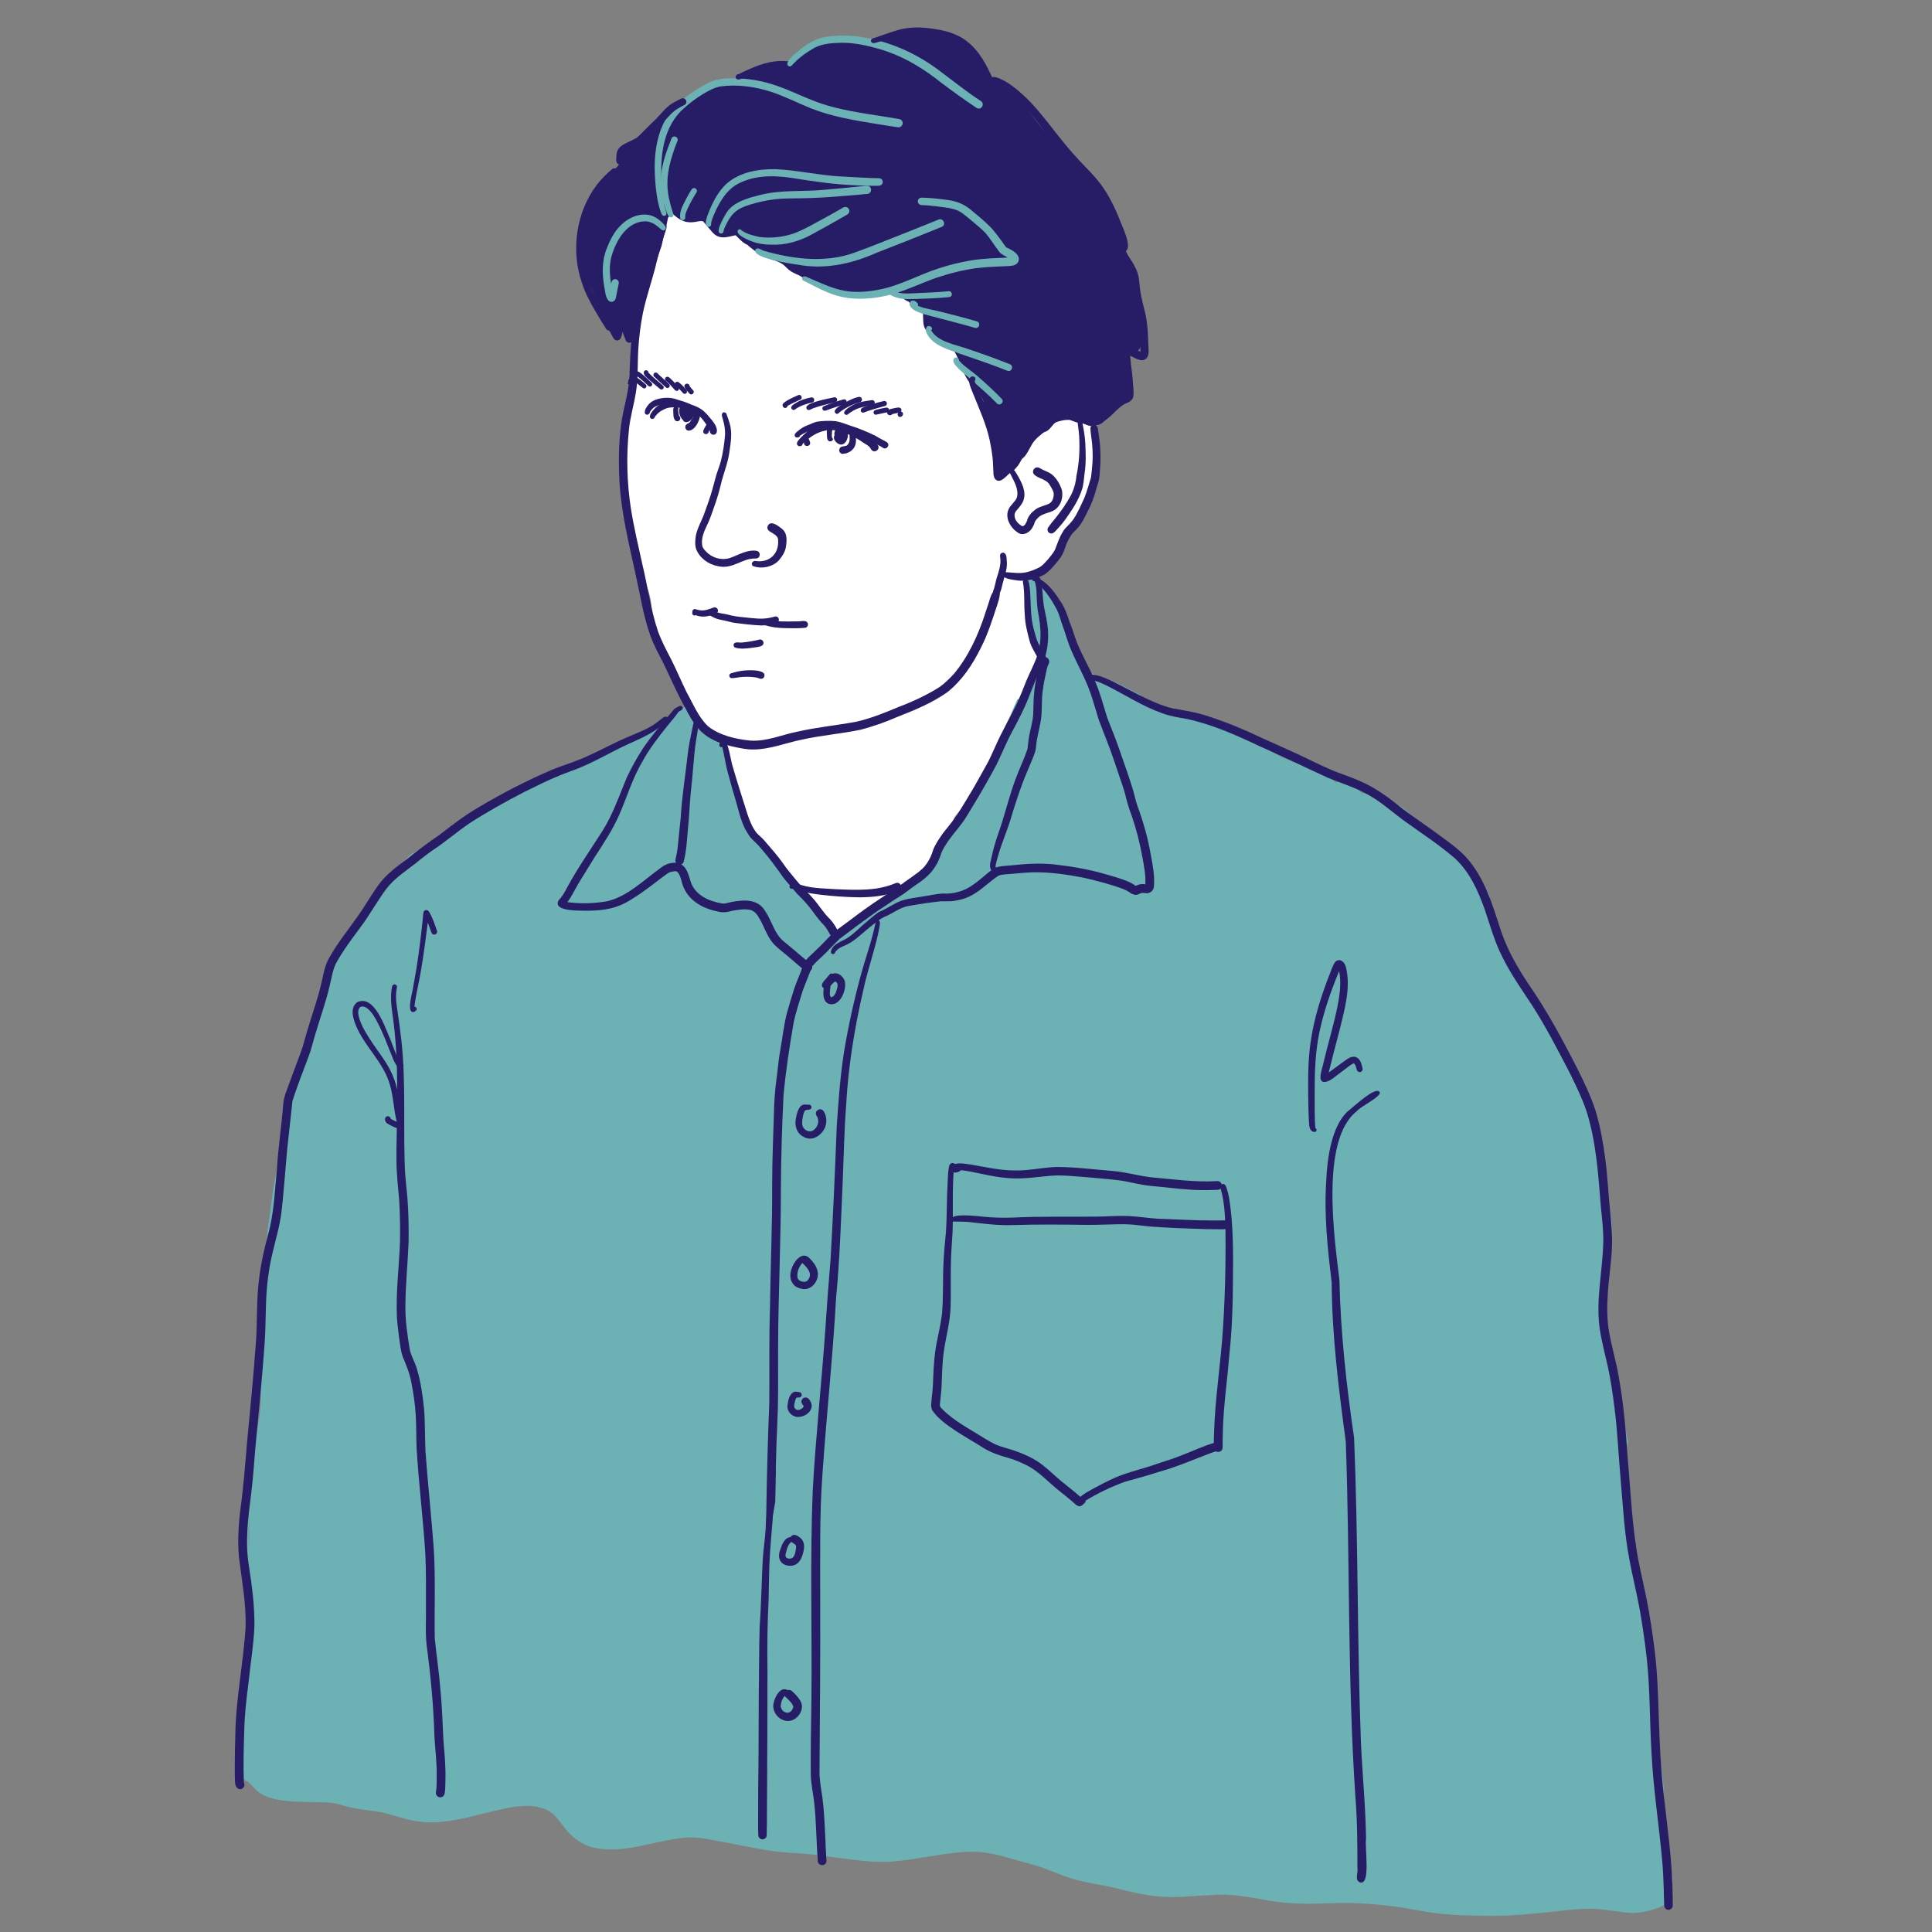
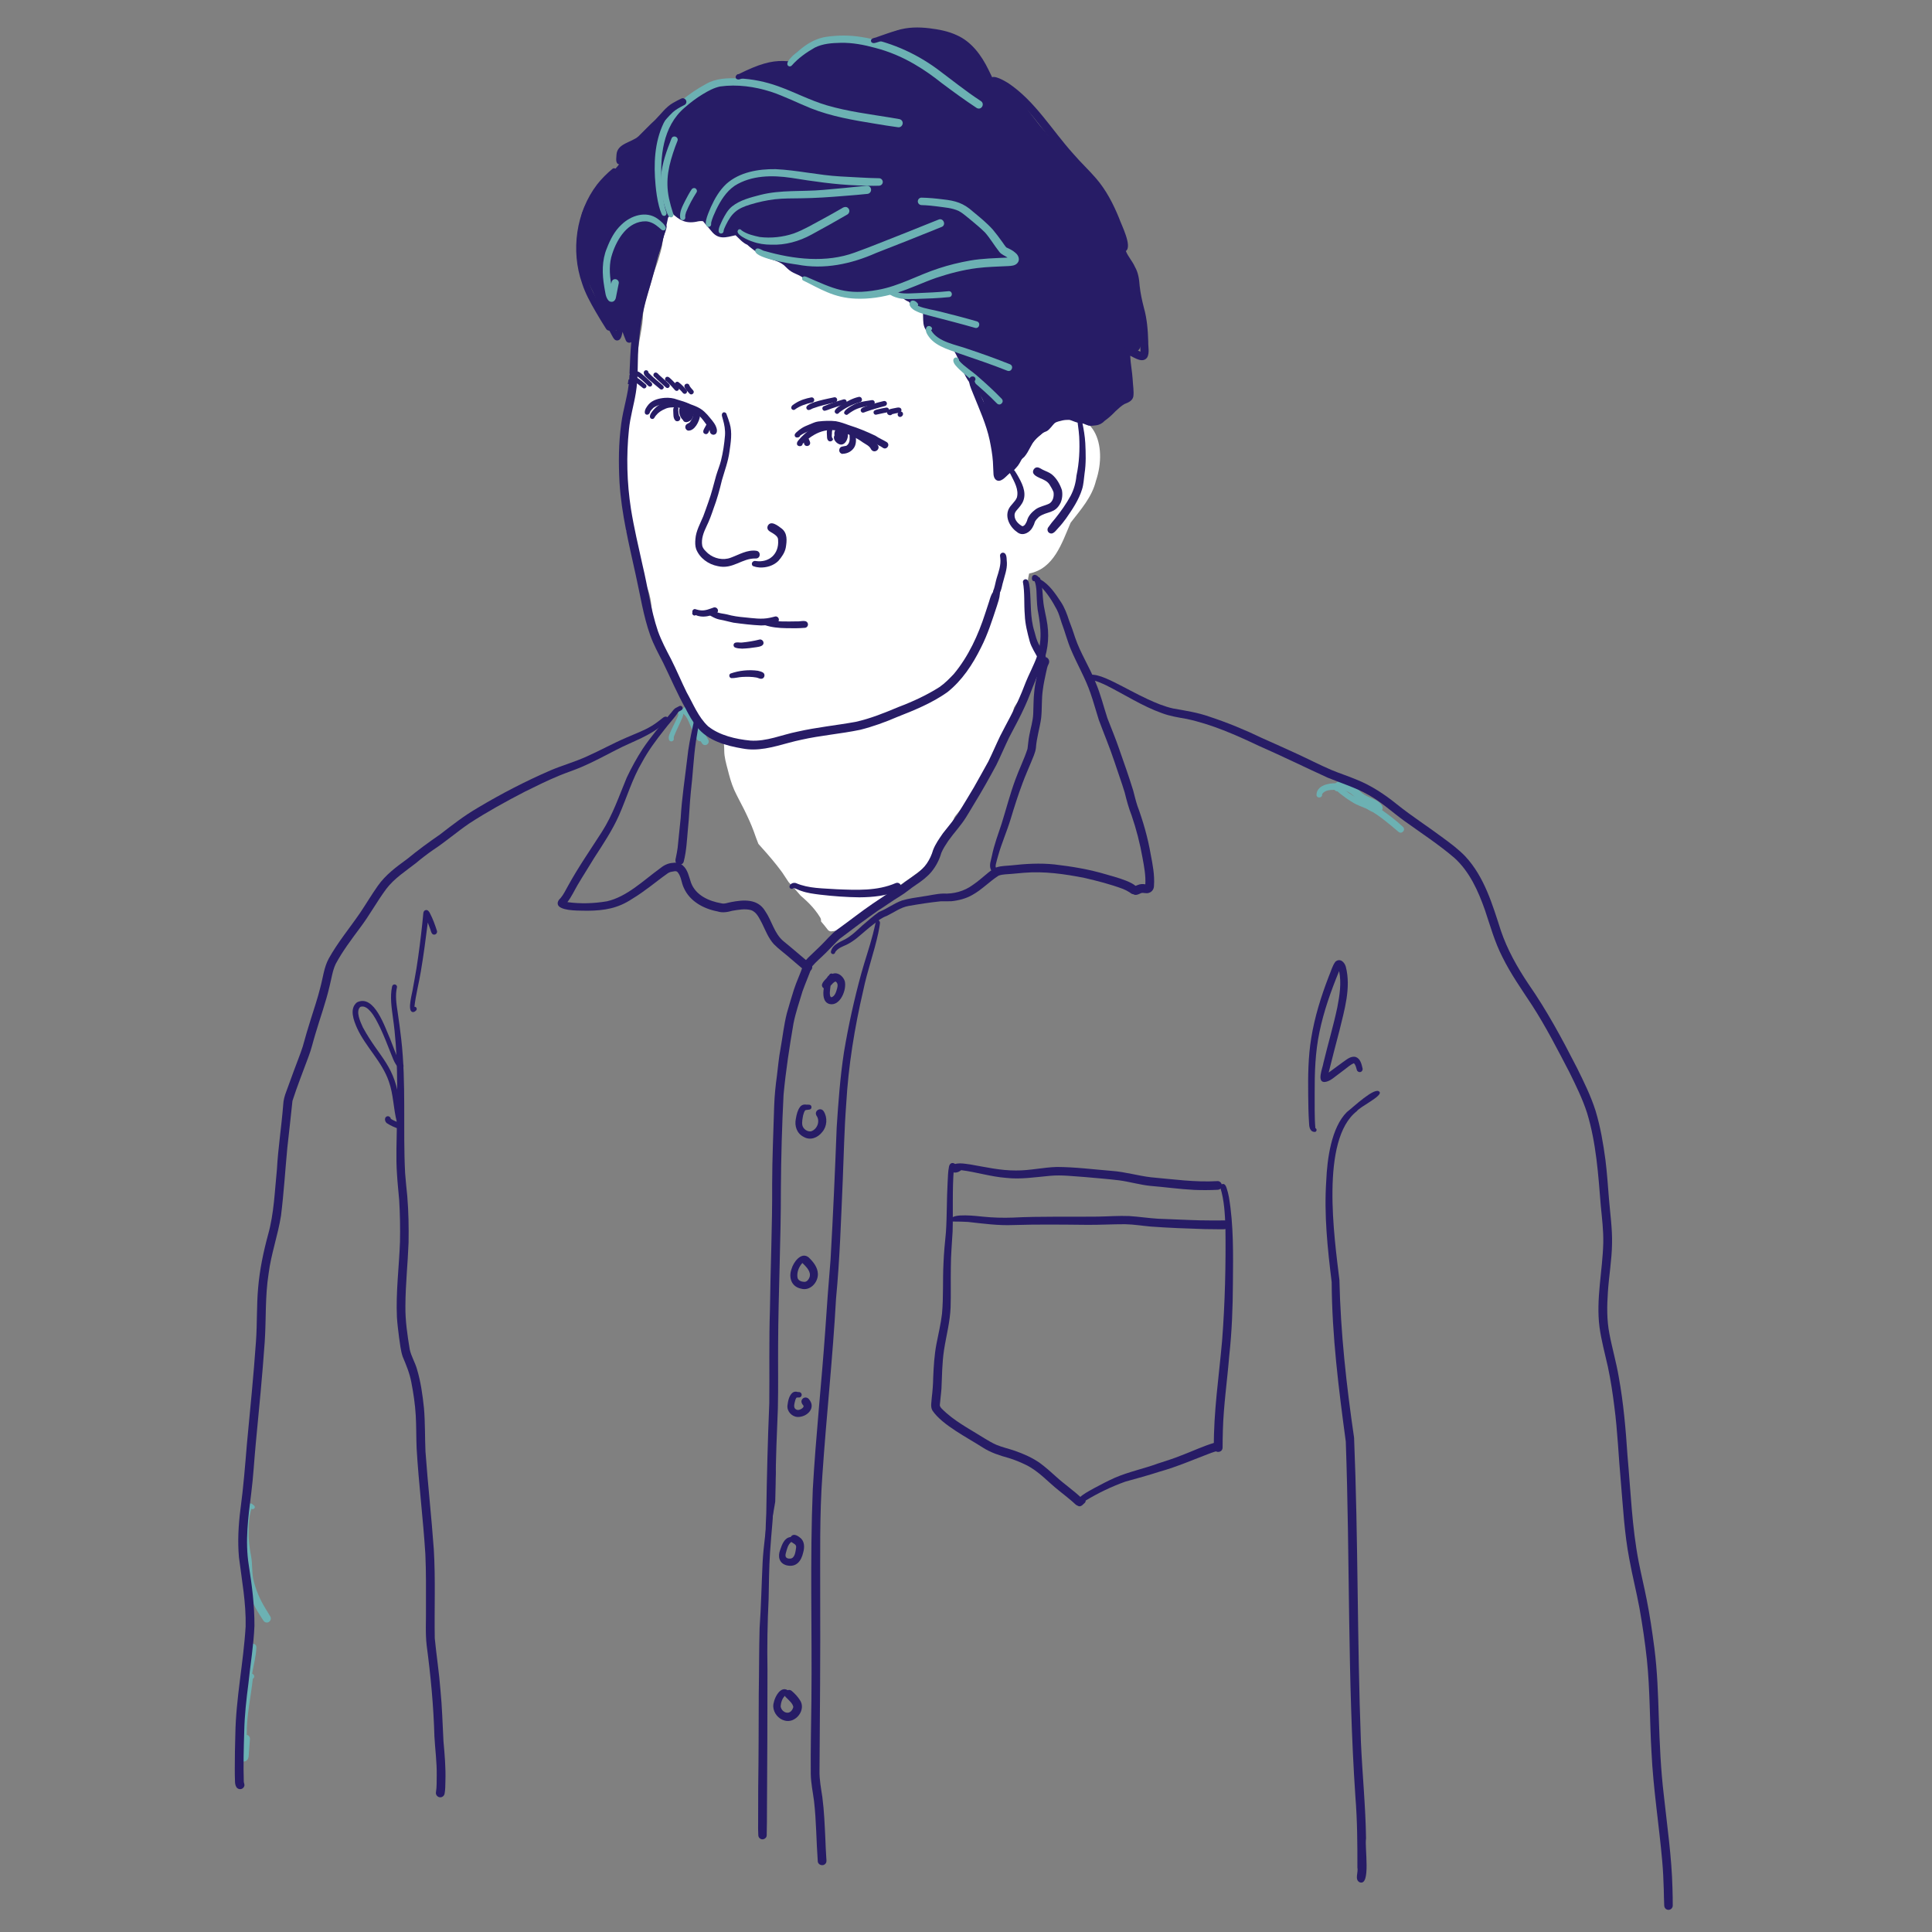
<svg xmlns="http://www.w3.org/2000/svg" id="Ebene_1" version="1.1" viewBox="0 0 2000 2000">
  <rect x="0" y="0" width="2000" height="2000" fill="#808080" stroke="none" />
  <defs>
    <style>
      .st0 {
        fill: #271c66;
      }

      .st1 {
        fill: #6cb1b3;
      }

      .st2 {
        fill: #fff;
      }
    </style>
  </defs>
  <g id="Ebenengruppe">
    <g id="Vektorebene8">
      <path class="st2" d="M856.878,962.398c-2.225-2.921-4.552-5.761-6.948-8.533.125-1.426-.16-2.875-.913-4.13-1.631-2.715-3.445-5.259-5.419-7.723-.81-1.015-1.609-2.065-2.498-3.012l-3.137-3.354c-1.768-1.894-3.73-3.605-5.624-5.385-1.118-1.05-2.282-2.065-3.479-3.035-.548-.639-1.095-1.278-1.643-1.917-3.582-4.187-7.301-8.259-10.997-12.355-.103-.16-.205-.319-.308-.479-1.985-3.012-3.97-6.024-5.966-9.035-.491-.753-1.061-1.449-1.609-2.168-1.255-1.643-2.498-3.286-3.753-4.928-1.609-2.11-3.263-4.141-4.985-6.16-1.871-2.19-3.696-4.426-5.613-6.583-2.464-2.772-4.917-5.544-7.381-8.305-.502-.559-1.004-1.129-1.506-1.688-1.711-4.061-3.114-8.271-4.598-12.412-2.829-7.837-6.389-15.401-10.028-22.873-3.4-6.845-7.187-13.53-10.37-20.489-3.069-6.925-5.031-14.272-6.879-21.596-1.62-6.126-3.377-12.309-3.491-18.687-.057-3.81-.091-7.689-1.175-11.374-1.278-1.54-3.4-2.202-5.077-3.286-4.404-3.491-6.697-9.012-9.994-13.473-2.419-3.582-5.179-6.925-7.712-10.427-3.708-6.035-6.97-12.355-11.75-17.66-10.553-12.492-21.698-24.847-28.577-39.849-3.229-6.48-6.149-13.119-8.317-20.021-.011-.182-.034-.354-.046-.536-.491-6.297-.981-12.583-1.403-18.88-.182-2.761-.354-5.522-.627-8.282-.479-4.734-.878-9.469-1.791-14.146-.616-3.194-1.437-6.4-2.612-9.435-.559-1.449-1.129-2.898-1.723-4.335-1.107-2.681-2.053-5.396-2.955-8.157-.673-2.464-1.312-4.928-1.894-7.438-.57-2.419-1.05-4.848-1.586-7.278-1.221-5.499-2.772-10.94-5.339-15.983-1.198-2.35-2.498-4.643-3.662-7.005-1.266-2.567-2.498-5.134-3.73-7.723-.468-.993-.947-1.996-1.415-2.989-1.015-18.31.445-36.757-.753-55.09-1.186-14.26-2.213-28.589-1.107-42.883,1.198-10.45,3.069-20.843,5.134-31.156,1.323-5.601,3.331-10.986,5.088-16.462,3.628-10.324,2.259-21.31,3.023-32.023.297-14.215,4.689-27.904,5.716-42.05.251-10.13,2.806-19.919,6.217-29.41,1.996-5.944,3.286-12.104,5.168-18.082,1.951-5.579,4.278-11.043,5.738-16.793.799-2.772,1.597-5.522,2.225-8.328.753-3.035,1.346-8.568,2.213-13.941-3.069.262-6.537-2.738-4.848-6.229,13.713-25.372,46.637-10.245,66.555-1.266,10.313,3.993,18.584,11.283,27.961,16.838,10.427,3.845,20.991,7.256,30.665,12.925,18.561,10.94,34.339,26.216,55.284,32.684,21.573,7.21,44.925,1.917,66.601,7.13,3.24,1.221,5.624,3.867,8.647,5.453,6.058,2.886,13.245,4.324,17.911,9.469,3.434,3.582,4.347,8.636,5.795,13.211,2.076,5.373,6.138,10.005,9.229,14.443,4.438,5.191,15.344,6.902,12.366,15.789.034,1.335-1.198,3.708.627,4.175,2.692.559,5.157,1.084,7.427,1.597.844,1.631,1.78,3.217,2.647,4.837.753,1.415,1.494,2.852,2.293,4.244.148.262.308.536.456.799,1.517,3.263,3.023,6.514,4.506,9.777,1.848,4.073,3.753,8.157,5.339,12.332,1.278,4.05,2.042,8.271,2.932,12.424.856,3.959,1.745,7.906,2.772,11.83.947,3.582,3.902,6.172,7.324,7.005-.046,2.795-.034,5.59.103,8.374,1.643,13.69,5.909,27.083,10.199,40.214-3.114,1.814-4.301,6.126-2.396,9.332,1.072,1.814,2.989,3.046,5.088,3.286.24.023.468.046.707.046,1.529,0,2.932-.548,4.198-1.437,2.053-1.449,3.297-3.822,4.746-5.83.513-.707,1.027-1.426,1.551-2.133.776-.445,1.517-.981,2.202-1.517,1.141-.901,2.27-1.848,3.308-2.886,4.7-4.666,8.716-10.028,12.115-15.709,2.19-3.662,4.175-7.461,6.32-11.157,6.354-6.103,12.23-12.766,19.508-17.637,45.439-17.135,59.824,25.463,47.389,62.209-4.164,17.044-15.869,29.992-26.239,43.442-9.047,21.071-17.272,47.618-42.94,52.58-2.818,11.112-1.586,20.489,1.164,30.369-.068.171-.125.354-.182.536-.319,1.198-.148,2.533-.125,3.765.023.833.046,1.654.068,2.487.046,1.529.034,3.069.023,4.598-.057,1.472-.137,2.932-.308,4.404-.194,1.563-.342,3.08-.354,4.655-.011,3.194.513,6.366,1.574,9.377.434,1.221.901,2.407,1.301,3.639.513,1.586,1.038,3.172,1.734,4.7.65,1.449,1.529,2.818,2.339,4.175.593,1.004,1.186,2.008,1.768,3.023,1.506,2.909,2.806,5.887,4.073,8.921.799,1.882,1.654,3.776,2.692,5.567-1.278,5.67-3.765,11.146-5.236,16.747-.034.114-.068.228-.103.342-1.449.627-2.738,1.791-3.879,2.841-1.46,1.346-2.909,2.704-4.278,4.141-1.015,1.061-2.053,2.122-2.932,3.297-.935,1.244-1.791,2.533-2.624,3.845-.776,1.221-1.483,2.476-2.259,3.696-.24.331-.502.662-.764.981-.867.935-1.745,1.86-2.533,2.863-.89,1.118-1.745,2.282-2.59,3.445-1.905,2.624-3.696,5.271-5.191,8.145-2.829,5.487-4.62,11.408-7.142,17.032-.376.707-.753,1.426-1.164,2.122-1.449,2.521-3.183,4.871-4.78,7.29s-3.16,4.871-4.655,7.358c-1.335,2.236-2.487,4.586-3.673,6.902-1.426,2.806-2.818,5.647-4.198,8.476-2.339,4.826-4.506,9.754-6.4,14.785-9.206,13.416-17.991,27.243-25.634,41.606-8.807,16.542-12.492,36.346-25.041,50.607-20.215,17.808-43.693,31.236-64.992,47.652-9.925,5.362-29.33,25.794-39.472,25.954-.354.091-.73.137-1.095.137-1.369,0-2.727-.605-3.628-1.745v-.034h.011l.005-.003Z" />
      <path class="st2" d="M976.903,855.184c-1.917-.502-3.092-2.795-2.236-4.609,2.533-5.065,5.624-9.811,8.864-14.443,5.168-7.142,9.651-14.705,14.055-22.326,4.016-7.016,8.294-13.907,12.093-21.048,1.962-5.134,3.434-10.655,6.925-15.013,1.711-1.54,2.806-3.411,3.936-5.396,2.133-3.365,4.666-6.468,6.936-9.754,2.156-3.286,4.232-6.628,6.309-9.982.422-.696,1.038-1.232,1.734-1.563,2.247-6.56,3.776-13.336,5.225-20.101,1.757-7.632,4.426-15.025,5.978-22.714,1.198-5.476,2.316-10.963,3.445-16.439,1.369-5.157,9.355-3.639,8.602,1.768-2.145,12.093-4.666,24.117-8.374,35.833-1.814,6.959-3,14.078-5.305,20.9-1.666,5.373-3.662,10.712-6.503,15.595-4.107,7.142-9.697,13.348-13.382,20.74-3.388,7.142-6.16,14.591-9.811,21.607-3.673,7.096-8.362,13.599-13.176,19.953-4.084,5.305-8.351,10.484-12.583,15.663-2.11,2.202-3.605,5.339-6.491,6.583-1.483,2.156-3.046,5.704-6.263,4.723l.023.023h0Z" />
      <path class="st2" d="M755.356,761.42c-20.261-.627-24.379-7.427-35.628-22.246-5.099-7.221-10.975-14.409-12.709-23.284-1.392-5.373-1.403-11.009-3.434-16.2-.821-2.647-1.54-5.328-2.179-8.02-.456-2.031-1.107-4.13-.479-6.195.605-2.544,3.81-3.81,6.024-2.453,2.487,1.289,3.103,4.244,3.776,6.731.799-.445,1.745-.331,2.635-.342,2.384.331,2.567,3.753.24,4.381-1.415,4.928.365,9.8,2.099,14.386,1.266,3.947,3.673,7.404,5.579,11.066,1.346,2.43,2.487,4.963,3.924,7.335,1.791,2.453,4.061,4.529,6.058,6.811,3.183,3.696,6.48,7.301,10.336,10.336,2.818,2.156,7.906,3.73,7.313,8.088,5.887.833,11.865.662,17.797.935,5.841.262,5.841,8.647,0,8.864-3.788,0-7.564-.034-11.351-.182h0v-.011h0Z" />
      <path class="st2" d="M724.452,246.604c-8.442-2.019-15.686-5.191-20.945-12.389-2.806-2.932-5.099-6.64-8.716-8.636-1.232,3.377-.97,7.05-.81,10.587,1.517,1.597.251,4.575-2.031,4.495-2.259-.114-3.81-2.282-3.993-4.415-1.437-6.993-1.038-21.767,9.8-17.329,8.054,3.639,11.648,13.051,19.462,17.021,2.978,1.403,6.103,2.441,9.229,3.457,4.689,1.494,2.795,8.362-1.985,7.221h-.011v-.011h0Z" />
      <path class="st2" d="M1029.266,516.407c-.582-7.415-2.293-14.648-3.924-21.881-1.723-6.993-2.168-14.192-3.035-21.31-.719-5.955-2.282-11.75-3.274-17.648-1.38-9.469-1.563-19.177-4.221-28.429-7.997-28.167-14.614-17.295-20.478-32.445-2.065-6.332-2.339-13.382-6.069-19.086-2.67-4.061-6.491-5.978-10.336-8.568-1.335-.981-3.057-1.54-3.81-3.114-.764-1.586.593-3.628,2.339-3.559h0c1.494,0,2.92.742,4.289,1.301,4.552,1.837,8.898,4.289,12.127,8.054,6.081,6.594,6.514,15.88,9.8,23.82,1.437,2.978,4.677,4.153,7.142,6.081,1.38,1.095,2.601,2.293,3.753,3.616,3.08,3.73,5.225,8.191,6.948,12.686,5.636,12.982,5.795,27.208,7.94,40.955,1.803,8.043,3.194,16.154,3.867,24.368.639,6.879,2.407,13.564,3.867,20.307.993,4.506,1.643,9.047,1.985,13.644.091,1.221-.137,2.361-.901,3.354-2.225,3.092-7.655,1.734-8.009-2.133h0v-.011h0v-.002Z" />
      <path class="st2" d="M1007.659,440.143c-2.772-7.495-4.335-15.333-6.183-23.09-2.704-9.743-6.183-19.303-10.119-28.6-2.567-6.662-1.084-19.2-8.488-22.668-2.042-.753-1.78-4.016.319-4.506,2.544-.707,4.974,1.46,6.525,3.217,6.389,7.13,4.963,17.58,9.708,25.52,3.263,7.13,5.909,14.568,8.385,22.006,2.407,8.545,3.856,17.34,6.4,25.862,1.118,4.096-4.905,6.229-6.548,2.27h0v-.011h0Z" />
      <path class="st2" d="M1020.893,465.161c-1.472-8.157-4.221-15.675-6.309-23.558-2.076-8.02-3.286-16.918-5.921-24.585-2.647-7.13-4.928-14.705-9.743-20.706-.593-.502-1.152-1.05-1.209-1.871-.342-2.635,4.107-3.582,4.586-.844,4.426,4.94,6.959,11.226,9.743,17.169,5.042,9.617,7.187,20.261,10.039,30.642,2.145,7.404,5.225,14.557,5.59,22.371.171,1.711-.81,3.343-2.51,3.81-1.768.491-3.822-.582-4.267-2.419h0v-.011h0v.002Z" />
      <path class="st2" d="M781.664,322.742c-1.221-2.259,1.449-3.206,2.943-4.198,1.015-.662,2.441-.205,3.023.799.582.993.285,2.487-.799,3.023-1.597.753-3.879,2.487-5.179.376h.012Z" />
-       <path class="st2" d="M658.741,405.063c-1.095-9.788-1.86-19.645-1.54-29.501.262-5.533.913-11.032.833-16.576.182-8.168.456-16.314,2.053-24.345.057-3.719,0-7.461.719-11.134,1.483-5.544,2.476-11.237,4.552-16.599,2.202-6.354,3.32-13.04,5.613-19.36,3.422-9.172,7.062-18.299,9.549-27.79,1.072-4.335,3.479-8.088,5.077-12.218,1.323-4.118,2.225-8.351,2.943-12.617.137-.787.137-1.711.491-2.43.958-2.111,4.05-1.666,4.438.639.605.742.65,1.917.046,2.681-.365,5.214-1.152,10.427-2.681,15.424-1.677,4.518-3.32,9.012-4.198,13.758-2.099,10.347-6.172,20.17-8.955,30.334-1.597,8.465-4.963,16.542-6.662,24.836-2.019,5.407-1.643,11.1-2.042,16.747-2.544,11.899-1.221,24.185-2.578,36.221-.285,5.579-.137,11.146.103,16.713.354,4.666.764,9.32,1.186,13.975.114,1.221-.137,2.384-.901,3.365-2.236,3.103-7.666,1.734-8.031-2.145v.023h-.015Z" />
      <path class="st1" d="M798.148,146.851c-2.533-1.825,1.004-4.655,1.654-6.697.627-1.312,1.095-3.457,3.023-2.932,3.069,1.232.137,4.746-.742,6.617-.856,1.437-1.814,4.153-3.936,3h0v.011h0Z" />
    </g>
    <path class="st0" d="M1186.961,337.858c-.913-17.021-8.248-33.004-15.002-48.416-2.875-6.32-1.027-15.276-7.883-19.599-.924-9.275-1.996-18.538-2.099-27.87-.023-2.476-2.031-4.54-4.518-4.54-1.545-3.435-3.685-6.488-6.049-9.404-.379-1.213-.771-2.423-1.196-3.624-2.076-6.297-4.894-12.298-8.02-18.139-3.126-5.465-5.921-11.248-9.994-16.097-.23-.259-.508-.452-.802-.61-.225-1.002-.463-1.995-.737-2.972-7.758-7.746-15.572-15.424-23.318-23.17-4.267-4.267-8.453-8.613-12.629-12.96-2.042-2.122-4.187-4.175-6.115-6.4-2.19-2.533-4.369-5.065-6.56-7.598l-5.476-6.354c-1.084-1.243-2.053-2.601-3.057-3.902-3.103-3.993-6.229-7.963-9.241-12.036-1.734-2.35-3.479-4.7-5.214-7.05-1.529-2.076-2.955-4.244-4.426-6.366-.502-.73-.97-1.483-1.437-2.236-.627-1.004-1.301-1.985-1.871-3.012-.194-.365-.388-.719-.593-1.072-9.206-7.005-19.348-12.64-30.745-15.15-1.688-2.932-3.377-5.852-4.963-8.841-1.586-7.45-4.084-14.26-11.157-18.892-.65-.673-1.323-1.301-2.031-1.894-2.932-2.236-6.354-3.753-9.514-5.647-5.476-2.966-10.667-6.697-16.622-8.647-5.567-1.597-11.442-1.05-17.147-1.848-6.993-.719-13.667-3.468-20.774-3.228-6.024-.08-11.728,2.19-17.169,4.518-4.894,2.088-9.845,4.038-14.705,6.206-1.038.411-1.985.901-2.784,1.472-1.597-.593-3.24-1.05-4.94-1.312-8.419-.89-16.918-.342-25.326-1.278-5.579-.639-11.397-1.791-16.793.422-10.94,4.814-30.722,8.659-36.164,19.987-.068.148-.125.297-.182.456-.399.034-.787.068-1.186.114-.08.194-.171.376-.251.57.046-.103.091-.205.137-.308-.16.376-.331.764-.491,1.152-.331.799-.605,1.631-1.198,2.27-.605.65-1.289.993-2.099,1.278-.491.16-1.027.16-1.529.16-.673.011-1.346-.057-2.019-.091-.319,0-.627.011-.947.034-1.198.137-2.373.331-3.548.593-5.932,1.46-11.682,3.662-17.432,5.75-.445.16-.901.24-1.346.24-.935,0-1.848-.319-2.624-.856-3.776,1.802-10.655,4.689-16.679,8.168-1.871-.262-3.742-.331-5.624-.262-.137.627-.434,1.255-.81,1.688-.833.97-1.745,1.848-2.875,2.476-1.072.582-2.168,1.084-3.32,1.483-2.053.719-4.198,1.129-6.286,1.745-.684.251-1.369.513-2.042.799-1.472.616-3.057.696-4.632.776-.764.068-1.506.16-2.259.285-.993.217-1.974.468-2.966.73-1.609.411-3.24.81-4.826,1.312-.799.297-1.574.616-2.339.97-2.179,1.107-4.289,2.361-6.4,3.605-2.019,1.186-4.05,2.373-6.092,3.537-.901.525-1.905.764-2.886.764-.696,0-1.392-.125-2.042-.354-7.039,5.271-14.853,9.628-20.797,16.188-1.723,1.643-2.681,4.073-4.495,5.544-1.013.551-1.393,1.555-1.304,2.536-.575.54-1.139,1.091-1.731,1.571-1.905,1.54-3.867,3-5.955,4.278-3.628,2.179-5.624,5.989-7.929,9.389-.743,1.027-1.507,2.044-2.262,3.071-1.749.768-3.678,1.553-5.895,2.393-3.753,1.643-7.438,3.434-11.1,5.282-3.069,1.483-6.776,3.422-7.837,7.027-1.107,2.863-1.186,5.978-1.05,9.001-1.015,4.244-4.301,7.655-7.358,10.632-5.442,4.609-10.187,9.879-14.26,15.732-7.073,8.636-14.671,17.375-18.356,28.087-4.461,14.648-2.133,30.003-.833,44.948.548,7.758,2.145,15.481,4.974,22.736,2.59,6.48,6.377,12.401,8.864,18.938,1.346,3.343,2.533,6.742,3.879,10.085,2.327,6.274,6.503,11.556,9.72,17.375,1.278,2.19,1.415,4.883,3.343,6.697,5.544,4.438,8.682-2.829,10.575-7.062.342,3.673.297,7.575,2.247,10.838,1.141,2.145,2.487,4.632,5.157,4.997,8.18.354,5.453-10.119,6.229-15.378.376-3.582,1.038-7.119,2.031-10.587.844-3.16,1.814-6.274,2.829-9.377,2.133-2.065,2.601-6.594,4.175-9.07,3.308-6.799,6.001-13.872,8.305-21.082,3.719-9.765,7.278-19.599,10.541-29.536,2.145-9.8,4.837-19.519,6.799-29.376,1.323-1.506,2.67-2.989,4.038-4.461,7.37,6.594,13.45,10.906,25.041,8.773,2.909-.707,5.122-.89,7.107-.548.776,1.004,1.654,1.928,2.304,2.772,2.065,2.419,4.118,4.86,6.195,7.267,7.335,9.503,15.173,6.719,25.178,4.461,3.833,3.491,7.29,7.872,12.161,9.868,2.567,2.407,5.442,4.529,8.248,6.64,2.715,1.917,5.499,3.73,8.453,5.259,6.845,3.559,15.139,4.244,21.208,9.241,2.453,2.247,4.643,4.814,7.529,6.537,2.647,1.654,5.59,2.738,8.385,4.096,3.548,1.996,6.936,4.301,10.701,5.909,3.559,1.631,7.187,3.103,10.712,4.826,3.251,1.7,6.309,3.799,9.777,5.065,7.13,2.624,14.831,2.978,22.349,3.445,5.225.388,10.45-.365,15.652-.73,4.289-.274,8.522.434,12.789.662,6.891.422,13.644-.89,20.432-1.917,2.433,4.529,6.249,8.194,11.029,9.972,1.156,1.985,2.867,3.61,5.102,4.414,2.601.878,4.415,3.057,6.776,4.335v.011h-.011c.914.509,1.812.736,2.658.736.654,15.492-1.464,16.953,11.75,29.131,1.152,1.107,2.476,1.369,3.673,1.107.525.354,1.061.684,1.631,1.015,3.81,2.841,8.009,4.928,12.275,6.925,2.51,1.78,3.776,4.746,5.202,7.37,4.164,7.849,6.64,17.934,11.671,25.634,3.149,4.985,7.21,9.275,11.009,13.747,3.685,4.107,6.297,8.99,6.503,14.591.696,7.027,1.609,14.055,3.023,20.98,1.312,6.982,4.21,13.473,6.115,20.272.776,5.727,1.825,11.408,2.67,17.112-.08.068-.148.137-.217.205-.719.935-.684,2.213,0,3.194.228.308.491.548.787.719.182,1.403.342,2.818.468,4.232.046.434.148.844.308,1.221-.513,1.574-.148,3.422,1.072,4.643h-.011v.057c.856.844,2.065,1.312,3.263,1.312.958,0,1.917-.297,2.67-.935,2.088-1.757,4.232-3.457,6.389-5.134,2.852-2.282,6.001-4.278,8.145-7.301,2.384-3.263,3.97-7.027,5.978-10.518,4.552-7.176,9.423-14.374,15.857-19.999,5.088-4.324,10.199-8.647,15.287-12.982,2.019-1.711,4.016-3.422,6.035-5.122,12.64-2.772,25.007,1.255,37.556,3.514,15.526.023,20.113-18.196,32.297-24.71,6.252-15.184-1.711-32.833-.183-48.838,8.077,2.59,13.998,1.244,14.659-8.248,8.145-.103,5.042-11.807,5.658-17.226h0l.006-.003Z" />
    <g id="Vektorebene10">
      <path class="st1" d="M1585.072,1031.748c.125.194.262.388.388.582-.125-.194-.262-.388-.388-.582Z" />
-       <path class="st1" d="M1540.455,1983.234c-19.177,0-38.388-.696-57.417-3.126-12.754-1.871-25.372-4.586-38.138-6.389-20.523-2.669-41.229-4.255-61.935-3.651-20.478.628-41.115,1.574-61.456-1.369-22.177-3.183-44.07-9.047-66.681-6.982-14.808.628-29.581,2.316-44.423,2.065-19.109-.194-37.727-4.586-56.105-9.423-15.298-3.571-31.03-5.328-46.043-10.085-12.264-3.787-23.82-9.56-36.141-13.165-55.113-15.013-54.485-18.436-112.462-8.91-11.602,1.78-23.159,3.856-34.863,4.78-14.945,1.255-29.935-.228-44.743-2.202-13.439-1.688-26.855-3.525-40.294-5.134-12.161-1.369-23.638-1.392-35.673-2.863-23.626-3.228-46.899-8.625-70.377-12.754-11.568-2.396-23.569-2.567-35.08-.24-26.045,3.845-51.953,13.69-78.557,9.857-14.945-1.871-27.631-10.484-36.369-22.565-4.096-5.111-8.009-11.054-13.313-14.888-13.633-8.99-30.38-7.358-45.496-4.472-24.471,4.906-48.416,13.256-73.457,14.705-12.914.684-25.794-1.609-38.115-5.362-6.286-1.848-12.56-3.719-18.983-5.054-8.978-1.7-18.105-2.339-27.072-4.095-7.199-1.118-14.089-3.685-21.208-5.168-7.244-1.301-14.648-.924-21.961-1.186-14.123-.468-28.463-.262-42.222-3.799-5.852-1.574-11.614-4.027-16.074-8.214-2.989-2.635-5.35-5.898-8.362-8.522-.411-.342-.821-.684-1.243-1.015-.593-.069-1.175-.297-1.688-.593-1.061-.434-1.871-1.426-2.487-2.818-.057-.057-.125-.114-.194-.171-.878-.81-1.437-2.031-1.437-3.217,0-.559.148-1.027.411-1.426-1.494-10.872,1.529-29.764,2.316-35.308,4.723-23.159,4.734-46.819,6.936-70.263.764-9.035-.65-18.002-1.175-27.003-.525-11.739-.491-23.512-.525-35.274.308-16.291,1.004-32.57.08-48.861-.65-23.957-.525-47.914-.536-71.871-.388-15.846,1.164-31.692,4.324-47.218,4.848-22.257,9.834-44.937,6.765-67.821-2.806-27.916,4.221-55.398,5.362-83.2.913-19.919-.171-39.894,1.05-59.802.844-11.477,2.749-22.839,4.267-34.247,1.358-11.431,2.829-22.839,5.088-34.133,4.21-19.69,6.206-39.792,10.838-59.402,2.978-12.058,7.29-23.729,11.636-35.365,2.464-6.891,3.924-14.066,6.001-21.071,2.304-7.552,5.225-14.899,7.894-22.337,5.02-13.941,6.582-28.828,11.02-42.929,2.795-8.67,6.833-16.838,10.085-25.326.935-3.468,1.186-7.084,2.053-10.564,2.361-10.188,7.792-19.291,12.492-28.532,4.54-9.868,9.811-19.405,16.587-27.927,7.084-9.081,14.488-17.911,21.698-26.889,9.606-11.933,18.675-24.448,29.49-35.32,6.115-4.187,13.085-6.993,19.462-10.792,10.689-5.887,21.276-11.956,31.749-18.23,14.397-8.67,28.053-18.504,42.644-26.878,10.963-6.628,21.63-13.735,32.616-20.341,4.894-2.373,9.822-4.677,14.671-7.13.251-.091.491-.217.73-.365,3.126-1.597,6.229-3.251,9.263-5.02,1.129-.673,2.259-1.323,3.388-1.974,1.186-.513,2.373-1.015,3.559-1.517,3.023-1.301,6.046-2.59,9.149-3.685.342-.103.696-.194,1.05-.274.411-.057.81-.103,1.221-.137,1.597-.046,3.172-.125,4.757-.354,1.688-.24,3.331-.696,4.963-1.198,2.202-.673,4.324-1.54,6.446-2.419,2.361-.981,4.734-1.894,7.164-2.692,2.464-.742,4.928-1.517,7.358-2.361,2.624-.924,5.157-2.133,7.666-3.331,4.518-2.179,8.796-4.848,13.256-7.13,4.324-2.213,8.761-4.153,13.04-6.457,2.476-1.346,4.917-2.761,7.29-4.278,1.871-1.198,3.696-2.487,5.567-3.708,2.259-1.255,4.598-2.373,6.845-3.651,2.692-1.529,5.293-3.194,7.963-4.757,2.384-1.301,4.78-2.555,7.187-3.81,3.149-1.631,6.48-3.114,9.138-5.499,2.019-1.814,4.164-3.525,6.138-5.385.354.376.65.81.856,1.289.548,1.301.411,2.761-.251,3.936,1.609.068,2.441,2.236,1.221,3.343,7.552,7.769,14.717,16.063,23.295,22.736,3.286,2.19,6.891,3.856,10.37,5.716,2.909,1.597,4.609,4.552,6.32,7.278,4.084,6.354,5.248,13.884,6.662,21.162,1.563,7.404,3.422,14.728,5.407,22.029,4.153,15.903,5.179,29.49,17.888,41.549,9.332,8.83,16.599,19.519,25.041,29.148,6.115,6.514,12.446,12.811,17.591,20.158,14.431,18.196,29.182,36.175,42.621,55.124,5.807-1.882,10.781-4.529,15.732-7.221,5.727-3.559,10.701-8.18,16.131-12.138,7.404-5.544,15.492-10.119,22.645-16.017,8.556-7.564,18.801-12.652,28.098-19.154,4.255-3.172,7.826-7.13,11.671-10.747,5.134-4.803,10.187-9.868,13.53-16.131,3.206-8.887,5.533-18.116,9.537-26.729,3.776-8.499,9.024-16.234,14.751-23.535,10.769-12.446,20.945-25.474,28.498-40.18,2.145-4.803,3.16-10.005,4.7-15.013,3.639-13.028,8.75-25.531,14.694-37.658,2.316-5.544,4.803-11.032,7.221-16.542,1.426-.627,2.681-1.403,3.833-2.498.799-.753,1.494-1.563,2.156-2.419.993-1.301,1.974-2.612,3-3.879,2.327-2.886,4.803-5.624,7.29-8.374,2.612-2.886,5.179-5.818,7.438-9.001,2.795-3.924,5.031-8.271,5.533-13.119.479-4.655-1.095-9.617-4.666-12.754-.742-.65-1.517-1.266-2.259-1.917-1.54-1.666-2.818-3.525-4.335-5.214-1.506-1.677-3.206-3.628-5.271-4.7v-.297c-.034-9.024.16-18.036-.182-27.049-.365-8.727-1.38-17.42-1.426-26.159-.388-4.232-.046-9.514,5.693-8.978,4.769,1.266,8.693,4.871,12.389,8.009,5.293,4.848,9.412,10.803,12.937,17.01,5.841,9.697,8.031,20.923,11.157,31.669,3.605,11.363,5.579,23.25,10.267,34.247.776,1.734,1.609,3.457,2.453,5.157,7.027.605,13.142,4.255,19.633,6.685,9.571,2.978,18.972,6.719,27.825,11.454,4.095,2.567,8.408,4.677,12.8,6.64.445.513.947.97,1.483,1.369,2.236,1.654,4.677,3.046,7.016,4.54,3.228,2.19,6.411,4.438,9.56,6.731,3.32,2.419,7.062,4.232,10.883,5.727,2.51.981,5.077,1.962,7.723,2.521,2.772.582,5.522.878,8.317.878.878,0,1.745-.023,2.624-.08,2.795-.182,5.567-.616,8.305-1.141.628-.125,1.243-.24,1.871-.365,1.848.491,3.719.958,5.59,1.392,1.974.411,3.947.719,5.944.981.034.023.069.046.103.08,1.095.833,2.19,1.666,3.217,2.578,1.05.924,2.076,1.894,3.183,2.761,2.715,2.133,5.727,3.822,8.864,5.236,5.841,2.647,11.83,4.917,17.808,7.233,5.978,2.419,11.91,4.928,17.854,7.427.947.696,1.882,1.403,2.806,2.133,8.374,6.446,17.397,11.979,27.094,16.211,13.678,6.172,28.578,9.571,41.571,17.249,8.51,4.666,16.177,11.773,25.121,15.538,8.123,2.955,16.462,3.354,24.733,5.259,8.282,1.837,16.108,5.214,23.661,9.024,10.997,4.791,18.162,14.648,27.3,21.972,5.818,4.723,12.914,7.45,19.132,11.579,6.263,4.153,11.853,9.275,16.918,14.808,11.979,13.713,22.406,28.749,32.468,43.899.365.559.73,1.118,1.095,1.666.183.878.342,1.757.491,2.647.297,2.761.479,5.499.559,8.271,0,3.092-.069,6.195-.103,9.275-.023,1.574-.034,3.137-.046,4.7-.023,1.654-.057,3.377.171,5.031.491,3.628,1.563,7.096,2.978,10.473,1.221,2.898,2.51,5.75,3.787,8.613,1.266,2.875,2.487,5.784,3.799,8.647-.011-.023-.023-.057-.046-.08l-.456-.993.456.993.069.148s-.023-.046-.023-.057c.57,1.232,1.141,2.453,1.711,3.685l-.125-.251c2.19,4.826,4.267,9.743,6.788,14.397,1.004,1.86,2.008,3.685,3.183,5.442,1.449,2.19,3.114,4.175,4.974,6.035,1.711,1.711,3.377,3.445,5.031,5.202,1.951,2.304,3.913,4.62,5.658,7.084,1.711,2.407,3.422,4.814,5.065,7.267,1.871,2.818,3.742,5.636,5.658,8.431,1.529,2.259,3.012,4.62,4.666,6.788,1.221,1.586,2.43,3.183,3.651,4.769,2.339,3.057,4.826,5.978,7.324,8.921l.16.183,1.232,2.498c5.966,11.83,12.903,23.136,18.789,35,5.716,11.511,10.803,23.341,14.933,35.514,9.229,29.387,9.686,60.726,17.557,90.455,3.445,13.678,6.936,27.357,9.241,41.252l.148,3.194c.057,2.784.091,5.567.137,8.339,0,.354,0,.707.023,1.061-.388,5.316-.787,10.632-1.266,15.949-1.802,5.522-3.628,11.043-5.088,16.667-1.437,5.567-1.529,11.283-1.951,16.975-.445,5.989-.97,11.944-1.62,17.911-.308,2.852-.673,5.761-.787,8.625-.069,1.688-.205,3.411-.069,5.099.148,1.78.319,3.548.559,5.316.228,1.677.616,3.331,1.015,4.974.342,1.449.673,2.898,1.118,4.324,1.061,3.331,2.293,6.583,3.559,9.834-.148-.388-.308-.776-.456-1.164.171.445.354.901.525,1.346l-.456-1.164c1.015,2.624,1.996,5.248,2.966,7.883.548,2.727,1.118,5.453,1.666,8.18.479,2.361,1.084,4.712,1.631,7.073.285,1.221.559,2.43.867,3.651.228.913.456,1.825.696,2.727-.137,8.625.16,17.261,2.019,25.714,3.936,18.082,7.883,36.061,11.431,54.109-.411,1.221-.742,2.441-1.072,3.708-.753,2.909-1.095,5.966-1.426,8.955-.365,3.354-.639,6.697-.764,10.062-.24,6.195.65,12.412,1.175,18.573.228,2.761.342,5.533.559,8.294.217,2.863.434,5.738.616,8.602.137,6.183.205,12.344.833,18.493.605,5.864,1.358,11.716,2.019,17.58.65,5.75,1.221,11.511,1.734,17.272.616,6.765,1.802,13.37,4.039,19.793,1.084,3.103,2.658,6.081,4.095,9.035,1.129,2.339,2.247,4.689,3.365,7.05.262.593.513,1.186.764,1.768.046,8.282.046,16.553.171,24.824.696,17.728,2.27,35.434,4.712,53.002,3.263,25.76,5.213,51.668,8.91,77.37,2.373,19.132,6.195,38.115,7.392,57.372,1.449,20.261.365,40.636,2.339,60.851.924,9.697,3.81,18.983,6.708,28.269-.125,1.255-.24,2.521-.285,3.776-.125,3.126-.205,6.24-.274,9.366-.103,4.609-.274,9.229-.365,13.85-.73-.548-1.289-1.312-1.563-2.225-11.032,7.176-24.06,11.009-37.213,11.796-12.378-.08-24.562-2.989-36.871-4.039-10.381-.878-20.774-.137-31.122.935-26.855,2.898-53.767,6.115-80.815,6.115h-2.567v-.046h.001Z" />
      <path class="st1" d="M248.389,1820.622c-3.229-17.66-1.472-35.639.673-53.31,2.692-20.364,4.426-40.944,8.499-61.079.354-2.544,2.27-5.396,5.179-4.563,1.506.411,2.738,1.905,2.67,3.502-.274,9.321-2.943,18.299-4.404,27.459,2.407.605,3.035,4.027.719,5.157-2.053,19.382-6.651,38.548-6.274,58.125,2.122.354,3.548,2.43,3.286,4.529-.331,4.871-.707,9.743-1.129,14.603-.068,2.407-.091,5.134-1.848,6.993-2.111,2.35-6.605,1.928-7.381-1.426h0l.011.011h0Z" />
      <path class="st1" d="M275.118,1679.503c-1.084-.297-1.871-.993-2.487-1.917-2.156-3.24-4.221-6.537-6.252-9.857-7.803-13.37-13.667-28.578-13.268-44.264.103-7.917-1.483-15.698-2.304-23.546-.548-5.202-.057-10.416.194-15.606.491-8.556,1.312-17.318,4.871-25.223.901-2.384,3.845-3.947,5.75-1.609,1.289.799,2.829,2.042,1.848,3.708-.627,1.084-2.168,1.437-3.16.639-2.464,7.632-2.943,15.675-2.955,23.638-.285,8.818,1.095,17.466,2.658,26.113,1.358,7.484.673,15.173,2.076,22.634,2.327,10.838,6.719,21.139,12.503,30.574,1.734,2.875,3.479,5.738,5.236,8.602,1.928,3.046-1.255,7.187-4.7,6.103h0l-.011.011h.001Z" />
      <path class="st1" d="M726.676,769.463c-5.042-7.849-8.499-16.508-12.366-24.961-1.369-.81-1.415-2.601-2.145-3.867-1.745-2.555-2.624-5.533-3.263-8.522-.023-.16-.046-.308-.046-.456.205-.194.411-.388.605-.593.993-.981,1.951-1.985,2.898-3,.833-.057,1.677.171,2.384.764,2.019,1.951,2.521,5.236,3.913,7.678,2.624,5.727,5.385,11.374,7.906,17.147,1.894,4.175,4.369,8.043,6.605,12.036,1.597,2.978-.81,5.636-3.331,5.636-1.141,0-2.304-.548-3.137-1.848h-.023v-.011h0v-.003Z" />
      <path class="st1" d="M692.737,766.234c-1.563-3.81,1.118-7.735,2.51-11.203,2.236-4.905,4.905-9.628,6.902-14.637.125-.867-.046-1.734-.262-2.624.262-.205.513-.422.764-.65,2.259-2.019,4.655-3.913,6.811-6.046.399-.388.787-.787,1.175-1.186,1.734-.502,3.81.194,4.575,2.042,2.19,4.677,4.381,9.355,6.617,13.998,2.076,4.061,4.153,8.111,6.434,12.058,1.05,1.415,1.574,3.388.422,4.86.833,4.141-4.848,6.354-7.016,2.681-2.578-4.632-4.837-9.457-6.97-14.306-1.837-4.54-3.582-9.115-7.37-12.435.023,2.92-1.814,5.544-2.795,8.248-2.156,4.985-4.712,9.8-6.662,14.865-.205.684-.456,1.369-.491,2.076.445,1.164,0,2.533-1.107,3.183-.388.228-.856.342-1.312.342-.913,0-1.825-.434-2.247-1.266h.023,0Z" />
      <path class="st1" d="M1422.152,840.775c-14.066-3.856-19.257-22.634-34.555-23.079-1.004,1.392-2.989,1.894-4.575,1.221-.65-.274-1.198-.73-1.597-1.301-4.609.137-10.016.194-12.811,4.495.81,3.845-5.202,4.894-5.761,1.004-.148-9.777,12.058-12.469,19.93-12.287,3.16-3.708,9.343-2.943,13.587-1.768,6.651,2.601,9.628,9.845,15.663,13.336,6.046,4.118,14.625,5.054,18.698,11.705,2.521,5.362-4.107,8.796-8.579,6.662h0v.011h0Z" />
      <path class="st1" d="M1447.547,860.968c-9.822-8.282-19.645-16.884-31.03-22.976-5.784-2.601-11.887-4.449-17.226-7.974-4.278-2.601-8.362-5.522-12.264-8.67-2.339-2.202-4.712-3.548-6.149-6.274-.536-1.403-.24-3.229,1.164-4.004,2.647-1.426,4.632,1.814,7.005,2.51,2.829-1.78,5.636,2.168,2.955,4.164,5.716,4.289,11.762,8.328,18.47,10.872,6.902,1.951,13.336,5.202,19.2,9.309,7.906,5.624,15.732,11.454,22.759,18.15,3.103,3.286-1.54,7.986-4.883,4.883h0v.011h0Z" />
    </g>
    <g id="Vektorebene11">
-       <path class="st0" d="M812.477,422.335c-2.51-.513-3.16-3.434-1.278-5.099,4.392-3.685,9.959-5.83,15.139-8.214,3.16-1.244,5.134,3.377,2.019,4.78-4.438,1.974-8.99,3.856-13.119,6.423-.16,1.175-1.221,2.133-2.407,2.133-.114,0-.24,0-.354-.034h0v.011h0Z" />
      <path class="st0" d="M819.128,422.312c-.205-2.567,2.692-3.73,4.449-4.985,4.928-3.16,10.61-4.871,16.314-5.955,1.289-.251,2.601.719,2.932,1.939.365,1.346-.445,2.966-1.86,3.274-6.434,1.437-12.937,3.502-18.253,7.461.023,0,.046,0,.057-.011.046-.023.103-.046.137-.068-.411.285-.878.422-1.346.422-1.164,0-2.304-.81-2.43-2.065h0v-.011h0Z" />
      <path class="st0" d="M836.879,424.48c-1.358-.148-2.384-1.529-2.179-2.875,1.198-5.339,23.512-9.024,28.988-10.347,3.183-.468,4.187,4.324,1.061,5.157-7.598,1.905-15.344,3.411-22.702,6.138-1.7.479-3.194,1.917-4.985,1.917h-.182v.011h0Z" />
      <path class="st0" d="M852.736,420.533c3.32-1.437,6.788-2.612,10.21-3.833,3.4-1.186,6.799-2.327,10.279-3.274,1.358-.365,2.795.445,3.172,1.803.376,1.369-.445,2.772-1.803,3.172-4.073,1.186-8.123,2.521-11.819,3.81-3.103.901-5.944,2.407-9.058,3.035-2.612,0-3.354-3.673-.981-4.712h0Z" />
      <path class="st0" d="M865.879,428.347c-5.157-2.692,2.031-7.358,4.643-8.944,5.727-3.559,11.625-7.005,18.264-8.499,3.594-.867,5.054,4.358,1.506,5.442-7.723,2.099-15.104,5.795-21.299,10.496-.627.81-1.437,1.609-2.453,1.609-.205,0-.422-.034-.639-.103h-.023.001Z" />
      <path class="st0" d="M875.895,429.465c-8.031-2.932,9.412-11.853,12.469-12.526,4.643-1.392,9.492-2.031,14.283-2.749,1.369-.194,2.681.81,2.863,2.179.194,1.415-.81,2.624-2.179,2.863-7.05,1.472-14.488,2.384-20.694,6.297-1.449.821-3.377,2.179-4.552,3.08-.491.548-1.152.878-1.86.878-.103,0-.217,0-.319-.023h-.011Z" />
      <path class="st0" d="M893.076,427.161c-1.814-.205-2.715-2.464-1.586-3.89.65-.958,1.951-1.426,2.955-1.894,2.704-1.164,5.51-2.065,8.317-2.966,3.981-1.209,7.986-2.304,12.036-3.251,1.403-.331,2.863.422,3.263,1.848.376,1.369-.445,2.909-1.848,3.263-3.092.776-6.149,1.688-9.218,2.567-3.765,1.107-7.073,2.099-10.496,3.354-1.027.331-2.031.97-3.114.97-.091,0-.194,0-.285-.011h-.023v.011h-.001Z" />
      <path class="st0" d="M904.461,427.845c-1.004-2.898,2.076-3.559,4.21-4.073,2.898-.787,5.841-1.358,8.796-1.848,1.358-.228,2.658.821,2.841,2.156.342,2.806-2.818,2.978-4.826,3.343.091-.023.16-.034.24-.057-3.023.525-6.012,1.472-9.024,1.962-.958,0-1.882-.582-2.236-1.483h-.001Z" />
      <path class="st0" d="M919.988,429.5c-1.586-.582-2.247-2.647-1.335-4.073,1.278-1.928,3.845-2.133,5.921-2.635,2.761-.24,7.723-2.647,8.613,1.392.205,1.494-.867,2.829-2.327,3.069-2.498.422-4.894.833-7.301,1.506-.513.696-1.369,1.084-2.213,1.084-.468,0-.924-.114-1.335-.342h-.023,0Z" />
      <path class="st0" d="M929.605,430.389c-1.688-2.989,2.909-6.274,4.871-3.149,1.175,2.088-.856,4.404-2.795,4.404-.776,0-1.529-.365-2.065-1.255h-.011Z" />
      <path class="st0" d="M653.675,398.538c-.776-.331-1.563-.639-2.35-.935-.548.125-1.015.091-1.426-.046.011-.091.023-.171.034-.262.251-1.312.445-2.624.616-3.947.023-.171.046-.342.057-.525h.114c1.688.114,3.183.924,4.723,1.551,2.384,1.095,1.323,4.347-.844,4.347-.285,0-.593-.057-.913-.182h-.011Z" />
      <path class="st0" d="M665.46,401.607c-3.331-2.749-6.731-5.476-10.473-7.632-.867-.057-1.529-.662-2.088-1.278-1.164-1.369-.182-3.696,1.586-3.879,1.768-.16,3.251,1.118,4.723,1.917,3.343,2.133,6.377,4.734,9.332,7.347,1.654,1.586.114,4.027-1.711,4.027-.456,0-.935-.148-1.38-.513h.011v.011h0Z" />
      <path class="st0" d="M671.233,399.542c-4.232-3.89-8.339-7.951-13.142-11.123h0c-1.837-1.346-.548-4.358,1.688-4.05,3.217.958,5.658,3.696,8.225,5.773,2.213,1.996,4.381,4.038,6.48,6.138.89.89.89,2.384,0,3.274-.445.445-1.027.662-1.62.662s-1.198-.228-1.654-.662h.023v-.011h0Z" />
      <path class="st0" d="M683.428,402.793c-4.084-3.457-8.282-6.788-12.275-10.347-1.837-1.86-4.563-3.605-4.723-6.457-.251-3.434,4.757-3.73,4.803-.285,4.632,5.042,9.994,8.853,14.99,13.439.456.399.787.89.867,1.506.262,1.437-1.05,2.612-2.35,2.612-.468,0-.924-.148-1.323-.479h0l.011.011h0Z" />
      <path class="st0" d="M689.303,401.013c-3.822-3.582-7.929-6.891-11.534-10.689-2.316-1.084-1.506-4.712,1.072-4.689,1.894.103,2.841,2.133,4.232,3.172,3.172,2.966,6.525,5.75,9.571,8.864,1.643,1.711.103,4.027-1.723,4.027-.536,0-1.107-.205-1.62-.696h0v.011h.002Z" />
      <path class="st0" d="M698.646,403.74c-2.738-3.092-5.396-6.149-8.522-8.853-.639-.217-1.186-.684-1.449-1.346-.719-1.517.422-3.616,2.202-3.514,1.563.023,2.578,1.437,3.708,2.339,2.818,2.624,5.373,5.499,7.826,8.465,1.346,1.825-.205,3.822-1.928,3.822-.627,0-1.289-.274-1.825-.913h-.012Z" />
      <path class="st0" d="M706.929,406.797c-2.361-2.966-5.271-5.419-7.974-8.031-1.426-2.327,1.837-4.883,3.753-2.932,3.046,2.27,5.59,5.122,8.009,8.031.833,1.004.57,2.578-.434,3.354-.422.331-.924.491-1.415.491-.719,0-1.437-.331-1.939-.924h0v.011h0Z" />
      <path class="st0" d="M713.853,407.55c-1.905-2.213-4.324-4.244-5.271-7.073-.901-3.343,4.175-4.734,5.088-1.403.856,1.974,2.635,3.479,3.959,5.157,1.472,1.825-.24,4.073-2.088,4.073-.582,0-1.175-.228-1.688-.753h0Z" />
      <path class="st0" d="M709.588,436.938c-1.369-.182-2.145-1.084-2.624-2.19-3.012-2.784-4.472-7.404-3.742-11.42.958-3.548,5.134-3.217,7.929-2.35,1.095-2.727,5.328-2.806,6.411,0,.97,4.244,1.198,9.868-1.803,13.393-1.563,1.62-3.867,2.886-6.172,2.59v-.023h0Z" />
      <path class="st0" d="M712.223,445.756c-1.974-.502-3.229-2.715-2.658-4.666.662-2.521,3.114-2.498,4.632-4.084,2.008-2.989,5.122-7.335,2.441-10.769-1.289-.468-2.829-.707-3.776-.935-1.141-.24-2.327-.388-3.457,0-.411.308-.913.479-1.449.434-3.149.011-3.479-3.879-.821-5.157,2.612-1.734,5.818-1.472,8.796-1.255,3.845,2.385,9.252,5.636,8.818,10.872-.673,5.841-5.636,16.154-12.538,15.561h.012Z" />
      <path class="st0" d="M698.761,434.918c-2.008-2.555-1.574-5.887-1.803-8.933-.068-1.574-.297-3.651,1.141-4.723,1.882-1.563,5.236.707,3.97,3.023.285,2.065.217,4.335,1.004,6.263,1.392,1.175,1.597,3.354.285,4.655-1.244,1.244-3.559,1.209-4.609-.297h.011v.011h.001Z" />
      <path class="st0" d="M734.981,447.365c-.285-2.373-1.244-4.335-2.498-6.229-2.92-3.776-5.476-7.872-9.024-11.112-6.742-5.134-15.424-7.313-23.706-8.374-3.833.023-7.94-.091-11.408,1.734-3.616,1.494-6.833,3.571-9.286,6.674-1.232,1.072-1.415,3.103-3.103,3.582-.833.262-1.882-.034-2.476-.673-3.137-3.126,5.02-11.26,7.666-12.982,8.727-5.852,18.515-5.738,28.361-3.08,6.925,2.133,14.294,4.232,19.679,9.332,2.179,1.996,4.141,4.232,5.978,6.548,2.784,3.263,5.75,6.822,6.754,11.077.639,2.521.148,5.738-2.909,6.149-1.78.251-3.514-.901-4.016-2.647h-.012Z" />
      <path class="st0" d="M667.536,427.56c-.491-3.343,1.928-6.491,3.936-8.944,4.084-4.7,10.803-6.297,16.781-6.765,4.392-.319,8.818.24,12.925,1.825,4.255,1.198,8.453,2.498,12.458,4.347,3.32,1.86,1.107,7.153-2.567,6.092-2.168-.593-4.198-1.563-6.252-2.43-4.221-1.072-8.305-2.932-12.686-3.263-5.339-.331-11.191.548-15.629,3.662-1.415,1.278-2.727,2.692-3.662,4.369-.023.57-.251,1.118-.673,1.54-1.129,1.871-3.97,1.791-4.632-.434h.001Z" />
      <path class="st0" d="M869.434,460.077c-3.673-1.027-7.735-5.59-5.556-9.423-1.301-6.343,4.917-10.689,10.53-7.655,6.543,3.343,2.898,18.896-4.974,17.078h0Z" />
      <path class="st0" d="M870.631,469.386c-2.886-1.54-2.304-6.297.913-7.027,1.483-.445,3.092-.479,4.563-.867,3.594-2.282,3.662-6.286,3.4-10.108.034-1.688-.491-3.514.308-5.088,1.061-1.951,4.107-1.688,4.894.319,1.358,4.997,2.396,11.317-.148,16.074-2.521,4.381-7.012,6.856-11.975,7.073-1.027.217-1.031.16-1.966-.388h.011v.011h0Z" />
      <path class="st0" d="M857.9,456.507c-2.407-1.688-1.597-5.248-1.951-7.803-.057-1.198-.171-2.521.308-3.651,1.266-3.206,6.525-1.426,4.963,1.848.251,1.951-.521,3.924.027,5.818.274.787,1.331,1.574,1,2.35-.662,1.666-2.818,2.373-4.335,1.449h-.011v-.011h0Z" />
      <path class="st0" d="M901.734,465.173c-1.529-3.594-5.396-5.111-8.442-7.164-5.978-4.369-12.663-7.484-19.394-10.199-16.964-6.389-30.654-.479-43.02,11.614-.068,3.388-5.966,3.251-5.898-.182-.057-1.392.89-2.624,1.734-3.651,1.688-2.019,3.502-3.947,5.464-5.704,13.633-12.731,29.616-14.5,46.637-7.803,5.556,2.419,11.363,4.563,16.302,8.145,4.54,2.978,9.891,5.191,13.028,9.845,4.381,4.438-2.943,10.313-6.4,5.088h0l-.011.011h0Z" />
      <path class="st0" d="M913.839,463.485c-2.841-2.076-6.252-3.183-9.07-5.328-3.263-2.282-7.062-3.525-10.667-5.145-5.111-2.647-11.1-4.62-16.462-6.332-4.244-1.529-8.499-3.046-12.925-3.981-6.366-.65-13.062-.764-19.314.662-5.83,2.304-12.036,3.902-17.158,7.643-.274,1.597-1.939,1.86-3.297,1.928-1.415,0-2.476-1.266-2.316-2.647.125-1.05.89-1.882,1.609-2.59,1.745-1.7,3.696-3.16,5.727-4.483,2.51-1.654,5.339-2.715,8.1-3.856,2.932-1.152,5.784-2.647,8.944-3.035,6.012-.684,12.15-.981,18.173-.297,4.928.844,9.606,2.658,14.294,4.324,9.355,2.909,17.968,6.56,26.752,10.724,3.776,2.635,8.1,4.301,11.967,6.754,3.651,2.898-.57,8.453-4.369,5.658h.012Z" />
      <path class="st0" d="M832.236,458.59c-.125-1.266-.81-2.35-.981-3.582h.011c-.365-2.031,1.939-3.845,3.822-2.932,1.939.913,2.567,3.434,3.343,5.202,1.711,4.769-5.773,6.389-6.183,1.301h-.011v.011h-.001Z" />
      <path class="st0" d="M729.688,449.19c-3.867-1.814-.057-6.149.924-8.431.605-1.574,1.951-3.092,3.788-2.59-.24-.023-.491-.011-.73.034,1.494-.251,2.943.799,2.943,2.396,0,.867-.434,1.574-1.072,1.996-1.415,2.464-1.848,7.997-5.864,6.594h.011Z" />
      <path class="st0" d="M742.933,586.031c-9.64-1.803-18.595-8.282-22.246-17.523-1.152-3.377-1.118-6.982-.799-10.496.616-8.453,4.951-15.914,8.134-23.592,1.894-4.848,3.594-10.096,5.35-14.899,3.251-8.898,5.419-18.093,7.974-27.197,1.54-5.168,3.651-10.165,4.985-15.401,2.168-8.613,3.457-17.42,4.187-26.262.365-5.647-.627-11.26-2.225-16.656-.445-2.099-1.905-4.643-.285-6.525,1.46-1.529,3.981-.262,4.198,1.597,1.084,3.08,2.304,6.103,3.16,9.252,2.852,9.537,1.141,19.611-.24,29.251-1.335,10.142-4.974,19.69-7.78,29.479-2.373,9.948-5.065,19.805-8.682,29.376-2.11,6.252-4.347,12.469-7.267,18.39-2.966,6.183-5.67,12.994-4.461,19.964.707,3.422,3.605,5.761,5.989,8.088,6.389,5.407,15.698,7.461,23.603,4.426,8.59-3.126,17.021-8.465,26.547-7.119,4.837.799,4.404,7.883-.548,7.963-14.431-.582-23.786,11.682-39.609,7.894h.011v-.011h.004Z" />
      <path class="st0" d="M786.307,587.457c-2.008-.16-3.97-.468-5.875-1.175-.787-.08-1.517-.559-1.848-1.346-1.095-2.384,1.266-4.757,3.685-4.175,14.043,2.053,24.322-7.427,23.216-21.618.171-3.365-2.692-5.282-5.202-6.948-3.012-1.917-7.187-3.32-5.533-7.792,3.172-6.195,10.598-.137,14.237,2.601,6.4,4.791,5.636,12.8,4.461,19.827-.993,5.271-4.278,9.891-7.735,13.872-5.042,4.963-12.446,7.107-19.405,6.754h0Z" />
      <path class="st0" d="M724.862,638.064c-1.597-.182-3.16-.65-4.632-1.289-1.837,1.392-4.381-.787-3.445-2.863,0-.023-.011-.046-.023-.068l.023.023h0c-.342-1.244.217-2.578,1.494-3.16.947-.445,1.825-.114,2.704.228,1.494.479,3.035.753,4.598.924,4.666.434,9.047-1.529,13.348-3.012,1.62-.491,3.411.434,4.061,1.962,1.175,2.806-1.483,4.746-3.936,5.282-4.529,1.586-9.389,2.704-14.203,1.985h.011v-.011h0Z" />
      <path class="st0" d="M787.961,647.475c-9.617-.445-19.211-1.586-28.737-2.886-3.502-.673-6.913-1.711-10.404-2.453-2.875-.536-5.773-1.004-8.465-2.213-2.658-1.335-6.48-2.59-7.21-5.818-.24-1.551,1.061-3.069,2.635-2.989,0,0,0-.023-.011-.034,2.419.513,4.472,2.213,6.891,2.875,3.194,1.129,6.605,1.312,9.891,2.076,5.978,1.677,12.093,2.544,18.264,3.057,8.818.833,17.546,2.339,26.262.399,1.848-.354,3.651-.901,5.476-1.323,3.81-.536,5.305,4.848,1.757,6.411-5.168,2.008-10.815,2.898-16.348,2.886h0v.011h0Z" />
      <path class="st0" d="M813.983,650.282c-7.666-.103-15.355-.799-22.645-3.297-4.301-.319-3.149-6.081,1.061-5.43,11.043,2.145,21.755,1.894,32.958,1.677,3.571.331,9.982-2.293,11.02,2.715.262,1.894-1.107,3.73-3.012,3.97-6.434.548-12.914.525-19.371.365h-.011Z" />
      <path class="st0" d="M768.282,671.467c-2.533-.114-5.225-.205-7.575-1.255-1.62-.947-1.814-3.365-.297-4.506,2.316-1.415,5.225-.217,7.792-.559,6.138-.616,12.241-1.609,18.219-3.137,1.7-.274,3.388.901,3.845,2.533,1.015,4.278-4.221,4.951-7.267,5.43-4.871.776-9.777,1.346-14.705,1.494h-.012Z" />
      <path class="st0" d="M787.915,702.702c-1.734-.023-3.194-1.038-4.871-1.323-4.86-.89-9.845-.833-14.762-.605-3.719.171-7.427,1.369-11.123,1.232-2.35-.285-3.023-3.594-.947-4.746,8.955-3.183,18.96-4.21,28.395-2.886,1.757.365,3.514.901,5.088,1.745,3.046,1.78,1.768,6.617-1.78,6.583h0Z" />
      <path class="st0" d="M769.001,774.916c-17.329-2.898-36.358-8.02-47.595-22.52-4.689-5.704-8.237-12.207-11.602-18.744-8.693-15.492-15.641-31.852-23.421-47.812-4.803-9.298-9.857-18.527-13.348-28.429-7.142-20.09-10.187-41.298-14.888-62.038-6.925-31.738-14.831-63.429-16.827-95.965-1.061-20.227-.993-40.613,1.78-60.703,1.996-15.732,7.404-30.756,8.305-46.637.057-1.186.103-2.373.16-3.559.217-.319.342-.696.342-1.095,0-.342-.091-.673-.251-.958.958-22.543,1.882-45.176,6.993-67.228,3.696-15.789,9.537-30.962,13.747-46.614,2.727-9.948,4.563-20.192,8.488-29.775,1.734-3.502,2.624-7.803,5.579-10.45,1.198-.753,2.886-.285,3.445,1.027.639,2.168-.57,4.461-1.107,6.537-4.769,12.469-7.621,25.52-10.826,38.446-4.05,15.207-9.172,30.14-12.435,45.564-2.476,12.344-3.936,24.893-4.791,37.373-.878,15.139-.011,30.414-2.544,45.416-2.053,12.663-5.864,25.007-7.107,37.807-2.863,27.334-2.133,55.09,2.053,82.241,3.137,19.611,7.758,38.936,12.024,58.319,5.476,22.679,8.431,46.055,15.903,68.209,3.616,10.085,8.636,19.565,13.61,29.034,5.647,11.191,10.724,23.341,16.154,34.373,6.822,12.013,11.967,25.566,22.234,35.171,11.865,9.435,28.726,13.279,43.556,14.728,16.873,1.209,32.616-6.024,48.861-9.229,19.884-4.529,40.191-6.503,60.235-10.13,15.367-3.422,29.787-9.263,44.207-15.321,14.831-5.601,29.308-12.252,42.701-20.774,5.464-3.81,10.142-8.602,14.705-13.416,15.276-18.322,25.36-40.453,32.616-63.007,1.392-4.016,2.715-8.066,3.981-12.115,1.027-3.537,2.088-7.107,4.21-10.153,1.837-3.445,7.598-1.609,6.913,2.384-.331,4.255-1.745,8.271-3.035,12.298-4.974,15.013-9.4,29.285-16.542,43.26-8.602,17.409-19.542,34.065-34.909,46.214-15.766,11.146-33.791,18.493-51.668,25.509-12.446,5.385-25.246,10.028-38.411,13.336-20.238,4.221-40.944,5.761-61.125,10.347-16.519,3.377-32.798,10.039-49.683,10.039-3.537,0-7.096-.297-10.689-.97h0v.011h.002Z" />
      <path class="st0" d="M629.718,342.124c-1.004-.274-1.768-.935-2.327-1.791-3.765-5.841-7.358-11.796-10.838-17.808-5.419-9.343-10.667-18.846-13.975-29.171-11.899-33.825-6.297-73.856,15.561-102.457,4.7-5.955,10.096-11.317,15.926-16.154,1.141-.958,2.943-.65,3.822.491,1.449,1.985-.08,3.708-1.734,4.837-5.83,5.214-11.02,11.077-15.606,17.409-17.968,26.775-22.702,62.277-11.785,92.657,5.716,16.77,16.348,31.19,25.372,46.272,1.791,2.852-1.164,6.754-4.415,5.738v-.023h-.001Z" />
      <path class="st1" d="M630.289,311.505c-3.685-3.696-3.696-9.617-4.734-14.477-2.304-13.359-2.601-27.494,2.727-40.191,3.457-8.898,7.929-17.74,15.047-24.277,9.743-9.48,25.52-14.705,37.453-6.092,2.59,1.871,8.625,6.617,8.453,9.936-.285,2.156-2.955,2.704-4.461,1.369-1.004-.799-1.803-1.551-2.727-2.35-3.776-3.24-8.294-6.024-13.382-6.32-18.481-.342-29.787,17.956-34.852,33.62-3.445,10.039-2.898,20.843-1.118,31.156.342-2.738,1.415-5.168,4.609-4.883,1.939.262,3.639,2.236,3.229,4.255-.787,3.902-1.483,7.324-2.225,11.169-.593,2.476-.536,5.499-2.715,7.199-1.551,1.198-3.788,1.072-5.316-.114h.012Z" />
      <path class="st0" d="M647.891,352.483c-.673-1.563-1.266-3.16-1.882-4.746-.548-1.392-1.084-2.795-1.494-4.232-.97,3.308-1.232,8.739-5.681,8.955-2.647,0-3.89-2.555-4.997-4.563-1.734-3.331-3.765-6.525-5.054-10.073-1.928-4.107,2.829-6.811,4.598-2.304,1.301,2.339,2.784,4.575,4.335,6.765,1.015-3.651,2.213-7.244,3.468-10.826.89-3.468,3.936-6.32,7.016-3.046,2.065,3.902,1.563,8.704,3,12.857.65,1.803,1.437,3.559,2.247,5.293.821,1.711,2.304,3.411,1.711,5.43-.844,3.445-5.944,3.799-7.278.479h.011v.011h0Z" />
      <path class="st1" d="M694.266,224.985c-2.304-.262-3-2.852-3.81-4.666-2.658-6.833-4.689-13.918-5.601-21.185-.536-5.35-.958-10.758-.605-16.131.981-13.781,5.864-26.992,10.918-39.735,1.791-3.959,7.735-1.494,6.138,2.59-.856,2.031-1.631,4.084-2.384,6.149-6.548,18.413-10.416,34.053-6.332,53.63,1.107,5.122,2.555,10.153,4.164,15.127,1.312,1.791-.251,4.563-2.498,4.232h.011v-.011h-.001Z" />
      <path class="st1" d="M704.134,225.613c-.947-6.4,2.464-12.366,5.214-17.911,2.031-3.947,4.118-7.894,6.583-11.579.81-1.369,2.681-1.905,4.061-1.061,1.323.776,1.962,2.715,1.061,4.05-4.141,6.491-7.86,13.348-10.792,20.466-.491,1.609-1.015,3.263-.913,4.951.376,1.38-.445,2.898-1.86,3.286-1.494.422-3.149-.616-3.354-2.213h0v.011h0Z" />
      <path class="st0" d="M717.789,225.442c-4.449-1.004-1.483-8.659,2.487-6.434,1.403.81,1.917,2.875.821,4.175-.171,1.529-1.803,2.681-3.308,2.27h0v-.011h0Z" />
      <path class="st1" d="M732.049,234.477c-4.335-2.875,2.384-16.291,3.902-20.261,3.936-8.727,8.887-17.226,15.926-23.82,13.667-12.264,33.152-15.538,50.972-15.298,22.543,1.05,44.663,6.32,67.205,7.552,13.313.605,26.604,1.666,39.917,1.848,2.122-.023,3.879,1.78,3.879,3.879s-1.768,3.81-3.879,3.879c-7.529.228-15.093.046-22.611-.331-22.908-.844-45.587-4.187-68.198-7.803-19.611-2.932-41.343-2.772-58.604,8.168-8.796,5.989-14.557,15.333-19.143,24.722-1.917,4.118-4.038,8.761-5.134,13.074-.399,1.586.479,3.354-1.415,4.392-.867.502-1.962.502-2.818,0h0Z" />
      <path class="st1" d="M744.45,240.763c-2.099-2.875,2.304-10.29,3.571-13.336,2.612-5.031,5.385-10.187,9.879-13.804,8.374-6.594,19.086-9.218,29.228-11.853,21.196-5.419,43.26-3.228,64.867-5.168,7.21-.616,14.42-1.243,21.63-1.962,7.769-.764,15.526-1.654,23.307-2.361,2.27-.319,4.518,1.346,4.791,3.639.308,2.259-1.335,4.54-3.639,4.791-7.86.867-15.755,1.437-23.649,2.076-15.059,1.266-30.152,2.316-45.268,2.487-9.058.171-18.162-.023-27.174,1.027-8.533,1.027-16.953,2.909-25.178,5.396-13.656,4.096-19.325,8.727-25.554,21.618-.81,2.042-2.145,4.027-2.247,6.263-.24,2.179-3.217,2.978-4.552,1.209v-.023h-.012Z" />
      <path class="st1" d="M686.474,223.286c-.821-.365-1.255-1.038-1.609-1.837-1.141-2.601-1.985-5.316-2.692-8.066-1.86-7.164-2.875-14.523-3.559-21.881-2.019-21.504-1.152-44.138,8.305-63.931,9.195-18.162,26.33-31.019,43.853-40.579,10.416-6.046,22.679-6.389,34.396-5.784,13.724.536,27.3,3.388,40.214,8.009,17.112,6.081,33.232,14.751,50.698,19.862,21.664,6.332,44.127,9.115,66.361,12.743,2.806.445,5.601.947,8.385,1.449,1.118.205,2.099.707,2.806,1.62,2.304,2.875-.262,7.427-3.959,6.833-7.929-1.015-15.812-2.361-23.695-3.651-22.565-3.662-45.325-7.518-66.669-16.006-13.69-5.544-27.266-12.435-41.252-17.089-16.816-5.362-34.92-7.906-52.489-5.476-6.594,1.358-12.583,4.655-18.287,8.134-6.594,3.993-12.754,8.67-18.515,13.77-22.942,19.485-25.782,51.542-23.695,79.709.491,6.548,1.095,13.097,2.293,19.565.559,2.92,1.289,5.807,2.27,8.613,1.141,2.19-.582,4.985-3.149,3.981h-.011v.011h0Z" />
      <path class="st0" d="M641.206,170.181c-4.632-.513-3.046-6.765-3.012-10.005.73-11.819,15.538-12.56,22.782-19.086,5.773-5.658,11.305-11.568,17.283-17.021,5.944-5.955,10.883-13.188,18.299-17.443,2.863-1.688,5.83-3.206,8.818-4.632,2.909-1.392,6.252,1.962,4.871,4.871-.525,1.437-2.099,2.042-3.343,2.647-3.594,1.837-7.13,3.856-10.21,6.491-4.848,4.529-8.955,9.788-13.747,14.363-4.848,4.426-9.606,8.944-14.169,13.667-3.537,3.708-7.974,6.354-12.743,8.168-3.594,1.848-8.693,3.171-10.883,6.742.034-.068.068-.137.103-.217,0-.011,0-.023.091-.183-.833,2.533-1.027,5.236-1.323,7.872.182,1.768-.878,3.765-2.852,3.73l.034.034h0v.002Z" />
      <path class="st0" d="M763.045,82.018c-1.654-.673-2.031-3.023-.65-4.153.456-.799,1.369-1.255,2.236-1.107,42.598-21.253,49.352-13.04,93.068-6.092,4.723.81,3.833,7.769-.993,7.256-6.229-.958-12.446-1.985-18.641-3.092-10.895-1.939-21.767-4.997-32.935-4.472-10.37.24-20.09,4.232-29.638,7.917-2.681,1.072-5.339,2.19-8.043,3.206-1.346.502-2.978,1.209-4.404.536h0Z" />
      <path class="st1" d="M1011.116,111.805c-12.458-8.202-24.528-17.021-36.461-25.965-8.727-6.97-17.842-13.427-27.482-19.052-13.005-7.701-26.786-13.519-41.252-17.261-11.625-3.171-23.592-5.465-35.696-5.191-9.058.171-18.424.821-26.661,4.917-8.75,4.94-17.204,10.975-23.843,18.458-1.141,1.403-3.468,1.369-4.381-.285-2.498-4.586,10.94-14.534,14.317-17.215,7.575-6.138,16.359-10.804,26.113-12.138,11.807-1.723,23.661-1.7,35.422.148,28.395,4.347,55.295,15.949,78.477,32.833,15.15,11.248,29.832,23.181,45.655,33.517,4.598,2.909.673,9.925-4.232,7.233h.024Z" />
      <path class="st0" d="M975.545,174.675c0-1.996,1.631-3.537,3.582-3.582,7.678-.194,15.367-.365,23.056-.525,10.644-.422,21.379.023,31.977-1.004,2.727-3.776,7.484-6.856,12.275-6.548,6.719.935,12.88,4.426,19.554,5.738-14.785-24.151-29.695-48.371-41.754-74.039-12.001-25.999-19.93-49.694-51.303-56.254-29.216-6.423-39.016-2.225-66.338,5.784-1.803.639-4.609.627-4.963-1.768-.308-3.354,4.586-3.126,6.742-4.301,6.754-2.361,13.507-4.814,20.386-6.776,10.781-3.422,22.234-3.491,33.369-2.145,9.697,1.175,19.462,3.012,28.361,7.176,15.264,6.754,25.474,20.854,32.639,35.445,4.472,8.83,8.374,17.956,12.823,26.809,6.503,12.857,13.724,25.338,20.98,37.784,3.559,6.081,7.256,12.093,10.906,18.128,2.818,5.316,7.164,10.108,8.556,16.028-.182,12.047-15.458,6.16-22.177,3.594-5.544-1.643-8.659-5.613-13.998-1.05-.89,1.768-2.59,2.955-4.506,3.365-4.027.901-8.237.582-12.332.799-10.792.24-21.596.411-32.388.662-3.959.08-7.917.183-11.876.274-1.951.046-3.594-1.666-3.582-3.582h.011v-.011h0Z" />
      <path class="st0" d="M1124.114,436.846c.513-6.286,8.419-2.863,12.298-4.951,2.327-1.677,4.289-3.856,6.674-5.499,6.628-6.274,12.458-14.1,21.379-17.215.456-.217.878-.502.833-1.061.08-2.476-.057-4.974-.171-7.45-.308-9.355-1.677-18.607-2.727-27.882-.434-5.054-1.403-13.964,5.704-14.306,1.609,0,3.08.81,4.426,1.597,2.704,1.563,5.248,2.761,8.077,3.959-.582-12.309-.536-24.471-2.932-36.438-1.483-6.571-3.24-13.074-4.461-19.702-1.666-7.393-1.437-15.104-3.274-22.428-1.358-3.479-3.16-6.765-5.008-10.005-3.331-6.069-11.819-14.294-6.126-21.219-1.301-8.693-5.282-16.69-8.51-24.79-4.54-10.872-9.503-21.664-16.382-31.27-4.461-6.434-9.754-12.218-15.207-17.831-8.237-8.533-16.051-17.466-23.512-26.684-13.45-16.371-25.36-34.088-40.339-49.135-7.837-7.678-16.12-15.321-26.319-19.702-2.099.684-3.788-2.076-2.738-3.845,2.51-4.335,14.842,3.149,17.956,5.065,27.939,18.755,45.131,48.622,67.331,73.183,7.507,8.807,16.028,16.667,23.569,25.429,10.359,12.013,17.694,26.193,23.672,40.796,2.396,7.096,14.146,29.479,7.153,34.441,2.373,5.852,6.868,10.575,9.412,16.371,3.468,5.955,4.381,12.766,4.86,19.531.821,7.643,2.441,15.161,4.358,22.6,3.263,11.499,4.21,23.398,4.552,35.297-.183,5.248,1.472,11.237-.924,16.085-4.404,6.583-12.515.981-17.751-1.551.342,8.282,2.054,16.371,2.555,24.642.205,5.83,1.46,11.785.684,17.591-.878,4.472-5.328,6.297-9.127,7.758-3.491,1.928-6.32,4.803-9.275,7.438-3.491,3.685-7.187,7.062-11.317,9.994-2.373,2.567-5.51,4.289-9.012,4.643-3.673.308-10.096,1.974-10.393-3.479v.023h.012Z" />
      <path class="st1" d="M798.262,253.301c-6.56-.023-13.142-.924-19.314-3.217-3.468-1.015-19.725-7.826-14.374-12.492,1.186-.707,2.498-.091,3.194.97,5.476,3.879,12.287,5.385,18.744,6.799,11.728,1.426,24.003.091,35.183-3.685,10.815-3.981,20.672-10.005,30.813-15.401,6.046-3.297,12.081-6.64,18.048-10.108,2.658-1.837,5.932-3.251,8.123.125,1.164,1.985.456,4.586-1.506,5.75-12.252,7.119-24.607,14.055-37.077,20.786-12.811,7.039-27.163,11.032-41.834,10.473h0Z" />
      <path class="st1" d="M825.117,273.869c-6.343-.856-47.766-6.868-42.963-15.652,2.67-2.989,6.856,1.437,9.708,1.688,29.81,8.579,63.338,12.401,92.874,1.574,16.12-5.784,31.931-12.378,47.903-18.572,13.028-5.145,26.033-10.336,39.005-15.606,4.826-2.088,8.214,5.556,3.217,7.598-22.531,9.161-45.154,18.128-67.822,26.946-25.794,11.442-53.847,17.5-81.911,12.013h-.011v.011h0Z" />
      <path class="st1" d="M885.25,309.132c-10.016-.388-19.827-2.727-29.022-6.674-8.339-3.422-16.2-7.929-24.299-11.842-1.996-.525-2.225-3.571-.217-4.324,1.05-.445,2.282-.023,3.286.354,28.429,12.389,41.252,19.234,73.548,13.45,22.212-3.856,41.936-15.458,63.213-22.28,10.587-3.514,21.47-6.115,32.445-8.077,12.823-2.236,25.851-2.453,38.799-3.08-2.818-2.053-6.377-3.069-8.511-5.966-5.168-6.468-9.32-13.781-14.796-19.999-4.438-4.404-9.252-8.431-14.066-12.412-4.324-3.365-8.305-7.278-13.176-9.868-7.062-3.286-14.511-3.594-21.995-4.689-5.476-.684-10.963-1.289-16.485-1.403-2.099-.046-3.856-1.723-3.856-3.856s1.757-3.89,3.856-3.856c7.415.137,14.831.844,22.189,1.78,13.028,1.403,21.231,3.845,31.144,12.754,7.039,5.818,14.192,11.625,20.341,18.413,3.479,4.13,6.697,8.465,9.857,12.846,1.415,1.917,2.647,3.993,4.267,5.75,3.343,1.551,6.731,3.069,9.469,5.647,3.194,2.476,4.963,7.37,1.894,10.632-2.373,2.647-5.989,2.806-9.298,3.012-10.861.57-21.778.73-32.582,2.099-14.374,1.848-28.452,5.522-42.187,10.108-14.043,4.905-27.448,11.488-41.697,15.812-13.587,4.198-27.882,6.343-42.107,5.681h-.011v-.011h-.003Z" />
      <path class="st1" d="M933.552,309.246c-3.696-.376-16.085-3.673-14.409-8.773.662-1.62,2.875-1.723,3.879-.445,7.666,4.94,17.238,3.719,25.897,3.434,11.032-.491,22.041-.901,32.992-2.031,4.004-.445,4.86,5.487.833,6.115-11.385,1.175-22.839,1.586-34.282,1.917-4.974.125-9.959.354-14.922-.228h.011v.011h0Z" />
      <path class="st1" d="M1009.371,339.398c-14.671-4.232-29.467-7.974-44.229-11.853-5.875-1.517-11.865-2.92-17.306-5.716-3.411-1.597-8.453-5.761-5.225-9.697,2.361-2.35,5.716-.24,7.358,1.939.593.696.593,1.711.16,2.487,7.404,3.172,15.515,4.016,23.261,6.035,12.652,3.172,25.303,6.446,37.829,10.062,4.392,1.335,2.59,7.883-1.86,6.754h.011v-.011h.001Z" />
      <path class="st1" d="M1042.774,383.787c-16.382-6.583-33.004-12.081-49.614-17.808-12.435-4.529-27.847-8.442-34.042-21.39-.856-2.065-1.186-4.985.742-6.56,2.304-1.951,7.107,1.563,4.016,3.833,6.845,12.252,26.17,14.979,38.48,19.519,14.545,4.837,28.988,10.062,43.226,15.732,4.301,1.928,1.62,8.408-2.818,6.662h0l.011.011h0Z" />
      <path class="st1" d="M1032.073,417.692c-8.1-8.476-17.067-16.04-25.817-23.82-5.738-5.225-12.184-9.777-17.181-15.743-6.583-8.225,3.616-10.792,3.708-4.814,5.613,6.343,13.131,10.667,19.405,16.314,8.545,7.404,16.895,15.07,24.767,23.193,3.092,3.274-1.609,7.997-4.871,4.871h-.011Z" />
      <path class="st0" d="M1032.723,497.595c-3.788-1.129-4.369-5.533-4.358-8.921-.137-3.537-.297-7.37-.502-10.792-.525-7.598-1.939-15.173-3.343-22.143-3.514-16.496-10.621-31.897-16.873-47.481-1.62-4.164-3.605-8.237-4.381-12.663-.662-2.738.821-6.468,4.175-5.852,2.236.228,3.183,3.274,1.472,4.723,2.361,7.929,6.697,15.161,9.959,22.748,11.134,23.318,16.975,46.488,16.394,72.408,3.08-2.476,5.487-5.852,9.047-7.643,1.962-2.978,3.103-6.434,5.191-9.32,1.392-2.008,3.388-3.4,5.157-5.008,4.871-6.685,6.936-15.367,13.507-20.82,2.441-1.825,4.518-4.118,7.176-5.636,1.483-.913,3.24-1.244,4.7-2.133,3.286-3.183,5.442-7.712,10.005-9.332,4.381-1.609,9.001-2.738,13.69-2.989,2.339-.319,4.7-.365,6.936.502,2.259.73,4.392,1.814,6.731,2.293,1.803.434,3.685.365,5.476.878,3.616.958,9.72,2.327,7.849,7.37-2.122,4.153-5.67,2.179-8.898.867-2.441-.753-5.077-.559-7.507-1.483-2.464-.707-4.769-1.894-7.267-2.521-2.339,0-4.7.046-7.005.548-2.852.787-6.012,1.175-8.476,2.898-1.232,1.244-2.202,2.715-3.377,4.016-1.415,1.654-2.875,3.331-4.826,4.335-1.472.684-3.057,1.129-4.404,2.065-2.099,1.894-4.415,3.537-6.537,5.373-4.974,5.681-7.107,13.268-12.013,18.983-1.666,1.768-3.89,2.841-5.214,4.928-2.031,3.183-3.502,6.754-6.058,9.571-1.072,1.198-2.784,1.312-3.936,2.419-3.297,2.761-7.826,8.91-12.492,7.815h0l.002-.003Z" />
      <path class="st0" d="M1053.771,551.464c-7.723-5.031-13.724-15.161-9.697-24.288,2.202-4.689,6.708-7.427,8.625-12.195,2.202-8.339-2.841-16.462-6.423-23.706-.662-1.186-1.529-2.304-1.186-3.742.262-1.072,1.38-1.962,2.498-1.905,2.761.285,3.822,3.548,5.259,5.533,4.689,8.123,10.096,17.763,6.446,27.3-1.426,3.719-4.21,6.719-6.776,9.697-1.358,1.529-2.453,3.434-2.259,5.544.08,4.928,3.959,8.773,8.02,11.032,2.601-.137,3.902-3.422,4.848-5.51,1.141-4.963,4.951-9.012,8.944-11.967,4.255-3.012,9.571-3.708,14.192-5.978,3.89-2.361,4.997-7.518,4.347-11.773-.993-2.784-2.59-5.328-4.118-7.837-2.145-3.479-5.864-5.042-9.48-6.537-3.867-1.825-10.073-4.369-6.651-9.583,2.932-3.457,5.921-1.004,8.99.65,3.16,1.609,6.651,2.635,9.469,4.86,5.02,4.118,8.442,10.142,10.473,16.234.833,4.312.422,9.001-1.301,13.051-5.704,11.842-14.146,8.556-22.52,14.739-1.517,1.506-3.046,3.057-4.073,4.951-.605,2.088-1.415,4.061-2.521,5.932-2.795,5.214-9.583,9.195-15.104,5.487h0v.011h-.002Z" />
      <path class="st0" d="M1030.076,616.069c-2.955-1.301-2.213-4.324-1.084-6.662,1.129-3.582,1.677-7.324,2.761-10.918,2.099-6.731,4.598-13.541,3.753-20.717-.034-1.278-.582-2.578-.046-3.81.559-1.209,1.848-2.053,3.217-1.825,4.175.924,3.149,7.29,3.673,10.553.24,6.799-2.35,13.291-3.959,19.793-1.369,3.822-2.259,15.755-8.305,13.587h-.011,0Z" />
-       <path class="st0" d="M1053.052,600.862c-5.065-.764-10.667-1.198-14.933-4.267-1.38-1.301-.764-3.97,1.152-4.369,7.803.228,15.39,1.939,23.079.194,5.02-1.175,9.959-3.114,14.466-5.579,2.978-2.099,5.385-4.848,7.815-7.529,2.647-3.24,5.464-6.423,7.427-10.153,2.453-6.012,4.255-12.275,7.746-17.831,2.829-5.83,8.83-9.058,12.07-14.602,3.981-6.651,7.221-13.735,10.438-20.774,2.806-7.016,4.883-14.317,7.039-21.55.81-5.099,1.05-10.267,1.574-15.401.342-6.16.228-12.309-.262-18.379-.434-5.773-1.711-11.511-1.871-17.295.297-2.818,3.765-4.54,6.058-2.704,1.757,1.266,1.723,3.468,1.996,5.419.262,1.905.502,3.822.787,5.727,1.871,12.07,2.031,24.379.89,36.529-.057,5.522-1.232,10.906-3.172,16.063-2.213,8.682-5.122,17.124-9.423,25.007-2.179,4.358-4.198,8.818-6.948,12.868-2.419,3.913-5.852,6.97-9.07,10.187-1.745,2.293-3.035,4.883-4.392,7.404-2.647,4.871-3.468,10.507-6.377,15.253-1.894,3.137-4.221,6.024-6.583,8.807-3.502,4.096-7.176,8.157-11.762,11.066-8.488,4.415-18.15,7.21-27.779,5.932l.034-.023h.001Z" />
      <path class="st0" d="M1085.908,551.464c-1.745-1.312-2.031-3.902-.719-5.613,2.247-3.286,4.791-6.366,7.37-9.389,5.818-7.278,11.214-14.933,15.709-23.113,3.434-6.491,5.396-13.553,6.069-20.843,2.886-13.268,3.537-26.912,2.841-40.465-.262-3.673-.627-7.347-1.164-10.997-.125-2.122-1.403-5.191,1.038-6.4,1.643-.73,3.559.821,3.308,2.567,1.494,7.13,2.727,14.294,3.137,21.573.502,10.359.844,21.105-.753,31.315-.776,5.499-.913,11.077-2.601,16.416-3.4,10.997-9.959,20.694-16.485,30.072-2.247,3.126-5.214,6.913-7.701,9.492-2.635,2.601-5.807,8.328-10.051,5.396h0v-.011h.002Z" />
      <path class="st0" d="M1074.888,682.168c-3.035-6.035-7.073-11.625-8.933-18.196-2.373-8.933-4.757-17.956-5.088-27.243-.981-11.499.114-23.067-1.962-34.316-.023-2.43,3.08-3.73,4.78-1.974,1.962,2.293,1.745,5.727,2.361,8.556,1.472,14.933.137,30.277,4.791,44.766,1.107,4.312,2.236,8.636,4.21,12.652,2.145,3.959,4.746,7.666,6.891,11.625,2.544,4.712-4.244,8.704-7.05,4.118h0v.011h0Z" />
      <path class="st0" d="M793.243,1566.825c.57-38.035,1.517-76.047,3.114-114.036.342-32.468-.376-64.947.696-97.403.525-43.271,2.533-86.508,2.282-129.779.068-27.037,1.278-54.052,2.099-81.066.376-10.404,1.415-20.763,2.852-31.053,1.175-9.286,1.917-18.641,3.696-27.847,2.202-12.264,3.502-24.699,6.571-36.791,2.236-8.225,4.848-16.359,7.335-24.516,2.715-8.442,6.662-16.416,9.446-24.836,1.072-4.232,4.335-7.256,7.392-10.153,3.365-3.32,6.868-6.491,10.245-9.8,5.978-5.727,11.123-12.366,17.808-17.306,12.355-8.841,24.242-18.322,36.791-26.878,6.434-4.21,11.876-7.826,17.968-11.933,5.487-3.286,10.792-6.799,15.778-10.815,7.826-5.67,16.553-10.598,22.12-18.744,2.886-4.255,5.077-8.921,6.468-13.872,2.407-6.309,6.4-11.876,10.21-17.386,5.111-6.674,10.678-12.982,15.378-19.976,5.636-9.07,11.077-18.264,16.587-27.414,5.031-8.99,10.119-17.934,15.059-26.969,4.289-8.75,8.066-17.728,12.309-26.49,6.731-13.313,14.283-26.227,20.09-39.986,3.206-7.027,5.601-14.374,8.818-21.39,2.133-4.609,4.312-9.206,6.332-13.861,8.716-19.382,7.301-35.023,3.479-55.398-.867-6.594-.947-13.245-1.255-19.862-.297-3.217-.616-6.685-1.894-9.594-2.818.308-3.16-2.852-2.521-4.826.434-1.186,1.734-1.757,2.909-1.768,8.294,1.449,7.598,19.656,8.453,26.159.753,9.012,3.274,16.838,4.438,25.589,2.133,14.933-.182,30.175-6.195,43.978-1.939,4.643-4.153,9.172-6.229,13.758-3.81,8.784-6.799,17.934-10.883,26.627-4.905,10.963-10.746,21.47-16.291,32.114-4.586,9.446-8.659,19.132-13.268,28.566-7.37,13.713-15.002,27.3-23.159,40.579-2.829,4.62-5.522,9.332-8.419,13.918-5.373,8.533-12.378,15.88-18.207,24.105-2.635,3.97-5.316,7.997-7.176,12.412-2.042,7.107-5.464,13.792-10.165,19.519-4.278,5.213-10.587,9.994-15.983,13.519-5.761,3.765-10.861,8.431-16.793,11.933-7.986,4.803-14.808,9.925-22.611,14.796-13.484,9.469-26.706,19.36-39.826,29.319-4.871,4.654-9.377,9.674-14.169,14.409-4.689,4.746-9.982,8.99-14.283,14.089-3.092,8.716-6.685,16.907-9.822,25.566-3.286,11.032-7.096,21.961-9.366,33.255-4.198,24.402-8.009,49.306-10.302,73.902-1.643,32.148-2.567,64.353-2.772,96.547.068,54.212-2.647,108.389-2.875,162.601-.16,21.858.274,43.727-.251,65.574-1.038,25.999-2.213,51.987-2.293,78.009-.171,6.229-.308,12.458-.445,18.687-1.803,10.94-3.822,21.835-5.59,32.776-.411,2.567-.821,5.134-1.221,7.701-1.312,3.537-2.647,7.073-3.708,10.689.354-12.994.57-25.988,1.244-38.97v.023h.005Z" />
      <path class="st0" d="M860.14,985.134c1.905-8.659,11.933-10.473,18.276-14.945,5.157-3.502,9.617-7.872,14.203-12.058,5.647-4.837,11.26-9.834,17.318-14.123,8.328-3.172,15.447-8.933,23.877-11.842,7.062-2.122,14.431-3.023,21.698-4.198,6.936-.913,13.758-2.738,20.774-2.955,10.861.548,21.812-2.361,30.62-8.83,5.807-3.856,10.895-8.647,16.325-12.982,2.829-2.133,5.636-4.54,9.092-5.544,4.7-1.403,9.686-1.312,14.534-1.814,14.796-1.666,29.787-2.555,44.629-.993,18.071,2.088,36.061,5.077,53.516,10.29,6.56,2.133,38.868,9.412,32.068,18.801-1.495,1.939-4.404,2.339-6.343.81-.456-.365-.924-.696-1.403-1.027-2.179-1.369-4.461-2.555-6.845-3.525-13.005-4.837-26.513-8.305-40.02-11.42-20.58-4.061-41.526-7.027-62.528-5.282-4.073.297-8.123.753-12.184,1.095-4.655.502-9.537.24-13.986,1.871-9.514,6.046-17.295,14.545-27.231,19.999-6.56,3.765-14.226,5.727-21.721,6.491-3.514.183-7.438-.034-10.838.057-11.214,1.164-22.406,2.886-33.506,4.848-8.214,1.483-15.013,6.662-22.383,10.245-5.168,1.825-9.4,5.122-13.621,8.545-6.046,4.552-11.614,9.663-17.443,14.477-3.388,2.635-6.948,5.065-10.815,6.936-3.913,1.78-8.157,3.206-10.929,6.697-.274.331-.548.662-.696,1.061-.182,1.038-1.118,1.871-2.213,1.871-1.312,0-2.419-1.221-2.213-2.533v-.023h-.012Z" />
      <path class="st0" d="M1171.731,923.678c-1.631-4.506,2.487-6.172,5.932-7.484,2.533-1.095,5.293-1.301,7.974-.73.559-8.944-1.278-18.709-2.875-27.277-2.567-14.774-6.525-30.06-11.306-43.978-3.035-7.723-5.191-15.72-7.164-23.775-3.228-10.712-7.484-22.2-10.872-32.639-4.791-14.431-10.724-28.429-15.971-42.678-2.966-9.218-5.43-18.584-8.636-27.722-5.316-15.412-13.599-29.479-19.953-44.435-3.97-9.115-6.297-18.812-9.834-28.075-1.506-4.552-2.841-9.777-5.065-13.929-4.586-8.647-9.925-17.135-16.873-24.083-2.065-1.996-5.533-3.24-6.149-6.286-.491-3.422,5.944-4.7,6.058-.81,9.263,5.305,15.481,14.591,21.219,23.341,3.913,5.887,6.32,12.526,8.488,19.211,2.316,5.909,4.449,11.876,6.354,17.934,5.453,16.051,14.876,30.3,21.025,46.055,5.225,12.047,8.214,24.642,12.275,37.054,4.039,10.632,8.533,21.082,12.161,31.874,5.042,14.34,10.13,28.692,14.603,43.214,1.346,5.122,2.544,10.267,4.175,15.31,6.081,16.496,10.929,33.289,13.895,50.607,2.088,10.735,4.221,21.607,3.4,32.604.034,3.286-2.042,6.411-5.271,7.29-2.59,1.038-5.305-.388-7.872.205-3.457,1.551-7.415,3.799-9.743-.764l.023-.034h.002Z" />
-       <path class="st0" d="M859.319,967.566c-1.791-3.286-3.628-6.571-6.012-9.469-3.742-3.548-6.822-7.689-9.925-11.796-5.293-7.678-11.499-14.603-18.207-21.048-4.894-5.818-10.039-11.442-14.739-17.42-7.005-10.188-14.454-20.021-22.52-29.399-3.32-4.289-7.586-7.666-11.191-11.682-2.19-2.841-3.89-6.069-5.658-9.184-4.7-9.514-6.811-20.078-9.822-30.209-3.103-10.108-5.841-20.329-8.59-30.54-2.031-8.123-2.909-15.766-5.042-23.603-1.517.913-3.4-.673-2.932-2.316.16-.753.342-1.494.502-2.247.011-2.339,1.928-4.415,4.347-3.08,4.689,3.194,6.811,21.128,8.761,27.277,4.769,16.702,10.267,33.186,15.39,49.785,2.27,6.913,5.054,13.735,9.48,19.565,2.407,2.555,5.236,4.689,7.564,7.324,6.936,8.077,14.089,16.028,20.238,24.744,5.83,8.83,13.051,16.542,19.827,24.619,3.251,3.639,7.119,6.674,10.233,10.438,6.434,7.05,11.214,15.538,18.15,22.132,3.365,3.537,5.887,7.803,8.134,12.115,2.133,4.974-5.145,8.784-7.963,3.993h-.025Z" />
      <path class="st0" d="M889.938,928.915c-13.724-.148-27.414-1.164-41.035-2.761-6.594-.833-13.245-1.643-19.519-3.902-2.727-.753-5.214-2.464-7.963-2.978-1.266,1.723-4.21.787-4.164-1.415.365-3.035,3.902-4.54,6.64-3.696,13.382,5.773,28.064,5.339,42.324,6.389,20.466.821,41.788,1.951,60.942-6.354,5.054-1.939,8.191,5.328,3.217,7.621-12.617,5.636-26.764,6.959-40.442,7.084h0v.011h0Z" />
      <path class="st0" d="M833.525,1004.927c-5.464-4.164-10.279-8.67-15.504-12.971-5.567-4.94-11.682-9.241-16.918-14.545-5.59-6.138-8.613-14.066-12.195-21.436-2.886-5.202-5.407-11.762-11.499-13.838-6.297-1.677-13.051-.331-19.371.696-5.054,1.437-10.245,2.327-15.367.639-14.397-2.727-28.737-10.507-34.818-24.459-2.601-5.282-2.544-11.933-6.628-16.416-1.734-1.449-4.21-.319-6.206-.114-1.609.24-3.194,1.095-4.415,2.019-6.103,4.301-11.922,8.967-17.888,13.439-5.864,4.404-11.853,8.682-18.139,12.469-14.888,9.914-28.783,12.218-46.363,12.389-8.02-.274-23.626.536-29.513-4.461-2.738-2.829-1.061-6.24,1.517-8.522,3.069-3.605,5.099-7.917,7.392-12.013,10.655-19.554,23.41-37.841,35.4-56.573,11.248-17.477,17.854-37.213,25.794-56.265,4.837-10.256,10.336-20.249,16.496-29.764,8.488-12.583,18.344-24.162,28.087-35.776,1.939-1.985,3.354-4.552,5.556-6.229,1.369-.787,2.806-1.494,4.21-2.225,2.727-1.392,5.054,2.396,2.384,4.073-1.027.525-2.076,1.027-3.069,1.62-4.038,6.389-10.302,12.743-14.933,18.972-8.282,10.461-16.302,21.242-22.657,32.992-10.381,17.443-15.971,37.008-24.105,55.466-6.993,15.618-16.336,29.593-25.577,43.876-5.601,9.389-11.591,18.527-17.135,27.939-3.525,6.001-6.411,12.446-10.689,17.968,13.576,1.894,27.539,1.437,41.035-.878,20.558-4.632,37.909-21.755,54.622-33.871,3.924-3.274,8.488-5.636,13.69-5.887,3.537-.513,7.278.217,10.028,2.59,5.316,4.495,6.446,11.762,8.625,18.014,4.814,12.925,18.356,18.995,31.11,21.219,3.491,1.015,6.902-.65,10.336-1.221,12.834-2.464,27.528-3.662,35.206,9.195,7.005,10.073,9.377,23.318,19.109,31.372,9.594,7.735,18.812,15.949,28.361,23.718,3.913,3.845-1.517,10.233-5.966,6.788h0v.011h-.003Z" />
      <path class="st0" d="M702.365,895.021c-3.879-1.243-3.4-4.746-2.578-7.746.662-3.286,1.346-6.571,1.734-9.902,1.141-10.233,1.974-20.512,3.137-30.745,1.164-20.694,4.426-41.161,6.799-61.73,1.095-10.986,3.32-21.938,5.67-32.662.742-2.658.65-6.195,3.172-7.849.947-1.05,2.088-2.361,3.582-1.244.833.639,1.05,1.939.365,2.772-1.46,1.723-.776,4.449-1.358,6.571-.73,5.031-1.711,10.028-2.476,15.047-2.533,17.261-3.126,34.738-5.248,52.055-1.312,12.925-1.654,25.919-3.046,38.833-1.038,11.237-1.494,22.565-4.335,33.54-.536,2.327-3.183,3.685-5.407,3.069h-.011v-.011h0v.002Z" />
      <path class="st0" d="M1025.673,900.12c-2.008-4.734.365-9.765,1.221-14.523,2.304-11.317,6.423-22.12,10.028-33.061,4.734-15.219,8.693-30.677,14.237-45.633,3.845-10.689,9.024-20.888,12.503-31.692.673-4.712.935-9.48,1.905-14.157,1.346-7.29,3.662-14.431,4.016-21.881.376-7.758.182-15.538,1.084-23.261.867-9.412,3.411-18.618,5.214-27.825-.194-1.346.285-2.555,1.095-3.616.331-1.118.776-2.225,1.631-3.035,3.993-3.537,9.104,1.004,7.027,5.681-1.551,2.704-1.985,5.727-2.681,8.739-1.346,6.126-2.681,12.264-3.445,18.493-1.426,9.617-.65,19.405-1.711,29.045-1.415,10.393-4.734,20.443-5.43,30.95-.662,5.236-3.172,9.959-5.031,14.842-2.909,7.107-6.069,14.123-8.727,21.333-4.643,12.309-8.59,24.824-12.389,37.407-3.833,12.629-9.286,24.904-12.857,37.544-.901,3.092-1.803,6.206-2.487,9.355-.228,1.141-.434,2.327.16,3.4,1.369,3.605-4.038,5.727-5.362,1.86v.034h0Z" />
      <path class="st0" d="M786.25,1902.807c-.844-.844-1.198-1.905-1.266-3.08-.251-4.244-.217-8.476-.171-12.732.091-12.218,0-24.425.08-36.643.479-32.251.445-64.502.57-96.753.399-22.702.262-45.416.878-68.118,1.574-22.862,2.031-45.758,3.137-68.632.89-16.006,3.377-31.852,4.905-47.789.65-7.37,1.027-14.774,1.78-22.143.901-7.324,1.129-14.762,2.658-21.984.182-.844-.24-1.46-.285-2.27,0-1.164.97-2.145,2.145-2.145,2.863,0,2.441,4.107,2.168,5.944-.411,2.715-.559,5.465-.764,8.191-1.289,13.382-1.529,26.809-2.373,40.214-.844,10.701-1.905,21.367-2.567,32.08-1.084,16.017-1.107,32.057-1.472,48.097-1.209,24.733-1.631,48.907-1.198,73.674.057,48.314-.262,96.627-.525,144.941.057,8.031-.08,16.063-.24,24.094v1.985c.103,3.708-4.848,5.852-7.427,3.08h-.034v-.011h0Z" />
      <path class="st0" d="M846.565,1926.992c-1.551-20.877-1.494-42.016-3.89-62.574-1.209-9.321-3.217-18.538-3.365-27.973-.24-25.417.376-50.835.662-76.252.764-72.738-1.586-145.568,1.415-218.261,3.08-54.907,9.035-109.473,12.891-164.3,1.563-24.573,3.479-49.112,5.51-73.651,2.612-45.633,4.62-91.311,6.354-136.978,1.688-25.976,3.594-51.976,7.518-77.735,4.586-27.425,10.575-54.679,17.934-81.5,3.788-13.701,8.533-27.117,12.07-40.887,1.015-3.913,1.86-7.872,2.795-11.807-.046-1.129.764-2.213,1.928-2.361,1.574-.228,2.727,1.278,2.578,2.772-.342,3.48-1.107,6.925-1.768,10.359-4.278,20.01-11.42,39.301-15.538,59.368-9.001,38.628-15.435,78.02-17.66,117.618-2.008,26.501-2.464,52.318-3.571,78.751-1.791,40.864-3.035,81.774-6.948,122.512-3.377,61.125-10.028,122.181-14.169,183.181-2.989,41.457-2.133,83.029-2.247,124.554.262,60.395-.274,120.767-.707,181.15-.205,9.275,1.609,18.401,2.955,27.539,1.86,14.272,2.407,28.68,3.092,43.043.251,6.811.57,13.61,1.015,20.409.148,1.768.456,3.673-.764,5.157-2.213,3.069-7.746,1.78-8.077-2.156v.023h-.013Z" />
      <path class="st0" d="M858.623,1039.346c-6.856-1.939-6.765-10.45-5.852-16.2-4.712-3.491.525-7.963,3.16-10.838.593-1.084,1.346-2.065,2.35-2.749.331-1.027,1.358-1.78,2.453-1.78.422,0,.833.114,1.198.308,5.464-2.122,10.872,2.476,12.56,7.495,2.327,8.727-4.757,26.478-15.88,23.763h.011ZM860.688,1032.398c3.833-1.152,5.008-6.081,5.989-9.526.639-2.59.821-5.339-1.814-6.856-2.099.787-3.491,2.852-5.042,4.404-.285,2.35-2.031,11.271.867,11.979h0Z" />
      <path class="st0" d="M831.825,1176.825c-7.016-3.537-9.514-11.34-7.963-18.721.742-4.198,1.666-8.602,4.255-12.093,1.472-2.11,4.073-2.989,6.56-2.476,2.11.114,4.871-.628,5.362,2.236.274,3.856-4.073,2.681-6.411,3.525-1.175,1.301-1.814,3.787-2.225,5.282-.616,3.4-1.437,6.879-.81,10.336.901,3.856,5.202,6.948,9.161,6.195,6.389-2.236,9.503-10.632,5.442-16.257-2.749-5.02,4.415-9.229,7.518-4.392,4.061,6.468,3.525,15.549-1.506,21.356-4.643,6.001-12.424,9.161-19.371,5.008h-.012Z" />
      <path class="st0" d="M829.087,1333.984c-9.879-2.088-12.903-11.568-9.686-20.364,1.825-6.799,9.959-18.128,17.637-12.058,4.769,4.54,9.48,10.313,9.64,17.192.228,9.001-8.259,18.116-17.58,15.218h-.011v.011h0ZM832.784,1326.98c2.647-.034,4.324-2.453,5.202-4.689,2.053-5.989-3.537-10.997-7.335-14.865-3.73,3.947-6.138,10.13-4.985,15.549.924,2.966,4.324,3.913,7.107,4.004h.011Z" />
      <path class="st0" d="M825.505,1466.878c-5.921-.445-11.077-5.978-10.324-12.024.605-4.461,1.46-9.583,4.871-12.823,1.563-1.472,3.719-1.723,5.704-1.05.456.091.913.137,1.38.103,1.529-.069,2.795,1.323,2.795,2.795s-1.278,2.863-2.795,2.795c-.867-.069-1.734-.023-2.578.148-1.175,1.495-1.483,3.457-1.962,5.259-.742,3.057-1.072,6.423,2.658,7.427,1.894.73,7.541-2.076,6.491-4.324-1.86-2.122-3.194-4.837-.856-7.233,1.768-1.837,4.917-1.586,6.457.411,7.951,9.115-1.928,18.823-11.83,18.493v.023h-.011Z" />
      <path class="st0" d="M814.428,1620.466c-7.906-2.076-9.446-9.149-6.765-16.108,1.86-5.396,4.278-12.572,10.849-13.233,2.361-4.084,6.731-1.791,9.492.513,5.031,3.525,4.997,10.13,3.468,15.47-1.928,8.853-7.153,15.686-17.044,13.347h0v.011h0ZM817.759,1613.473c5.157-.057,5.681-7.119,6.332-11.032.719-3.879-2.624-4.324-4.94-6.263-3.594,2.761-4.563,7.655-5.704,11.807-1.015,3.719.456,5.59,4.312,5.487h0Z" />
      <path class="st0" d="M812.283,1781.139c-6.503-1.631-11.522-7.86-11.819-14.545-.24-6.56,6.605-22.063,14.899-16.93,1.38-.456,2.966-.285,4.13.696,3.286,2.761,6.252,5.932,8.568,9.56,6.879,9.971-4.392,24.47-15.778,21.219h0ZM815.318,1773.016c3.183-.103,5.316-3.149,5.921-6.024-.776-3.742-4.153-6.434-6.708-9.092-.81-.662-1.597-1.426-1.962-2.396-2.898,2.692-4.141,6.993-4.449,10.849.388,3.537,3.582,6.697,7.199,6.662h-.001Z" />
      <path class="st0" d="M244.385,1849.382c-.856-1.654-1.095-3.559-1.118-5.419-.194-4.335-.217-8.67-.217-13.005,0-11.693.205-23.387.559-35.08.548-37.658,8.442-74.712,10.678-112.234.536-24.083-3.947-47.789-6.925-71.575-1.483-16.702-.536-33.563,1.62-50.162,2.978-22.189,4.746-44.492,6.594-66.795,3.343-35.491,6.936-70.947,9.412-106.518,1.323-18.436.582-36.917,2.225-55.33,1.574-18.709,5.419-37.134,10.324-55.227,6.149-21.881,6.811-44.754,9.115-67.251,1.221-22.349,4.734-44.469,6.491-66.761.183-4.963,1.506-9.765,3.32-14.374,2.578-7.107,5.179-14.203,7.792-21.299,3-8.328,6.446-16.496,9.138-24.938,2.601-9.423,5.293-18.812,8.282-28.121,3.411-10.952,7.153-21.835,9.902-32.981,2.761-10.039,3.73-20.729,8.739-29.992,9.355-16.838,21.744-31.68,32.593-47.515,6.149-9.184,11.807-18.698,18.173-27.733,7.94-11.34,19.177-19.69,30.266-27.722,10.94-8.967,22.326-17.375,33.996-25.383,12.754-9.857,25.452-19.759,39.438-27.847,24.242-14.477,49.386-27.482,75.294-38.696,12.321-5.225,25.303-8.796,37.487-14.386,13.827-6.149,27.06-13.553,40.978-19.497,8.647-3.833,17.637-6.97,25.771-11.865,4.038-2.419,7.769-5.271,11.431-8.214,1.415-1.301,3.468-2.282,5.168-.993,1.848,1.437,1.369,5.271-1.335,5.271-.251,0-.479-.034-.707-.114-14.34,13.941-33.848,19.679-51.188,28.783-11.75,6.069-23.41,12.332-35.571,17.546-7.712,3.331-15.743,5.864-23.489,9.092-12.081,4.985-23.786,10.815-35.491,16.599-19.622,10.165-39.027,20.843-57.543,32.913-12.732,8.716-24.391,18.892-37.316,27.357-6.183,4.289-12.115,8.887-17.888,13.724-10.632,8.271-22.28,15.698-30.517,26.581-9.743,13.119-17.306,27.254-27.151,40.259-8.955,12.104-18.139,24.185-25.246,37.487-3.32,7.119-4.289,15.025-6.206,22.577-3.924,16.975-9.948,33.357-14.853,50.07-2.396,7.803-4.118,15.812-7.107,23.421-5.567,15.116-11.671,30.346-16.553,45.61-1.631,16.165-3.559,32.319-5.305,48.485-2.202,23.421-3.639,46.91-6.537,70.263-3.183,20.272-10.302,39.746-12.857,60.155-3.719,23.352-2.441,46.888-4.004,70.377-2.441,35.251-5.944,70.4-9.286,105.571-1.643,17.021-2.487,34.11-4.666,51.074-3.103,24.744-6.56,49.876-2.555,74.712,3.286,20.831,6.001,41.8,5.852,62.916-.799,19.873-4.187,39.541-6.206,59.311-2.168,16.542-3.993,33.141-4.358,49.842-.548,17.443-1.015,34.909-.445,52.352.342,1.551,1.095,3.103.319,4.689-.456,1.072-1.323,1.939-2.396,2.396-2.202.935-4.997-.103-5.898-2.396h-.023v-.011h0Z" />
      <path class="st0" d="M455.173,1860.539c-2.35-.319-4.347-2.681-3.879-5.111.97-5.83.65-11.796.799-17.683.205-13.439-1.654-26.764-2.384-40.157-.878-31.521-3.867-62.916-8.009-94.163-1.529-12.982-.536-26.113-.742-39.164.023-18.447.205-36.894-.627-55.318-2.282-36.643-6.925-73.103-9.047-109.746-.491-11.34-.24-22.702-.913-34.03-.662-11.499-2.373-22.896-4.563-34.19-1.848-9.743-5.248-17.751-8.955-26.581-2.099-6.274-2.704-12.925-3.685-19.44-.878-7.084-1.825-14.158-2.27-21.288-1.209-26.045,2.225-52.01,3.16-78.009.297-14.454.057-28.931-.821-43.351-.753-8.864-1.734-17.705-2.259-26.592-1.266-17.614-.262-35.274-.08-52.9.399-36.438,1.095-72.989-4.118-109.165-1.426-10.735-3.171-21.63-.89-32.388.251-1.369,1.449-2.384,2.875-2.179,1.312.183,2.453,1.506,2.179,2.875-1.939,8.465-.616,17.078.673,25.52,1.426,9.412,2.635,18.846,3.753,28.304,5.259,45.986,1.666,92.406,4.004,138.529.582,8.02,1.46,16.006,2.247,24.003,1.323,15.926,1.597,31.954,1.335,47.937-.821,21.995-3.183,43.556-3.274,65.483-.228,15.173,2.031,30.254,4.495,45.188,1.529,7.084,5.465,13.347,7.45,20.307,3.947,13.131,5.852,26.809,7.267,40.408,1.301,14.728.913,30.232,1.563,44.88,2.43,33.871,6.217,67.639,8.636,101.51,1.837,30.608.468,61.307.981,91.938,1.745,17.785,4.529,35.445,5.864,53.276,1.78,17.774,2.19,35.628,3.16,53.447,1.243,13.713,2.453,27.448,1.996,41.229-.125,4.255-.023,8.533-.81,12.732-.342,2.396-2.67,4.278-5.111,3.879h0v.011h0Z" />
      <path class="st0" d="M1236.393,1231.79c-15.253-.764-30.403-2.932-45.621-4.175-10.986-1.107-21.596-4.369-32.548-5.773-11.648-1.437-23.352-2.259-35.034-3.365-11.979-.776-23.969-2.373-35.97-1.301-15.264,1.358-30.528,3.913-45.872,2.145-15.698-1.209-30.825-6.058-46.317-7.974-1.597,1.278-3.502,2.293-5.556,2.476-3.388.536-7.187-2.555-5.02-6.081,4.54-5.373,13.998-2.978,20.113-2.282,15.584,2.704,31.156,6.32,47.059,6.217,14.215.171,28.178-3.251,42.37-3.639,19.006.057,37.955,2.521,56.881,4.061,13.804.958,27.106,5.054,40.818,6.639,22.873,2.019,45.701,5.328,68.711,3.936,3.856-.148,6.058,5.054,3.183,7.689-.867.878-1.974,1.266-3.183,1.323-7.997.376-16.017.411-24.014.103h0Z" />
      <path class="st0" d="M1113.493,1557.47c-5.453-5.134-11.454-9.64-17.249-14.374-11.34-8.933-21.037-20.261-34.19-26.638-5.75-2.795-11.671-5.259-17.785-7.119-9.263-2.555-18.47-5.487-26.638-10.689-15.424-10.028-42.484-23.524-52.409-38.525-2.304-4.073-.821-8.91-.662-13.313.856-6.959,1.38-13.941,1.494-20.968.491-11.454,1.175-22.953,3.286-34.236,1.985-10.564,4.598-20.9,5.818-31.578,1.597-17.318.627-34.761,1.529-52.124.411-10.758,1.449-21.47,2.521-32.182,1.152-17.101.764-34.293,1.757-51.428.342-5.875.308-11.146,1.472-16.804.251-1.107.81-2.236,1.734-2.932,2.099-1.643,5.738.319,5.841,2.875,0,1.403-1.186,2.567-2.59,2.533-1.768,21.596-.627,43.294-1.289,64.935-.684,12.264-1.814,24.505-1.825,36.803-.251,13.884.182,27.779-.251,41.663-.559,14.968-4.54,29.479-6.822,44.229-1.985,13.245-2.053,26.649-2.647,39.997-.365,5.43-1.221,10.803-1.62,16.234-.376,1.723.707,3.035,1.78,4.255,12.72,13.005,29.251,21.299,44.48,30.939,4.004,2.441,8.043,4.837,12.355,6.708,6.149,2.544,12.697,3.947,18.972,6.126,9.07,3.172,18.025,7.084,25.908,12.64,6.046,4.381,11.887,9.788,17.34,14.637,8.431,7.632,17.899,14.044,26.113,21.915,4.038,4.221-1.939,10.541-6.411,6.411h-.011v.011h-.001Z" />
      <path class="st0" d="M1115.204,1558.041c-3.719-7.347,12.777-14.648,17.763-17.671,7.027-3.742,14.066-7.495,21.367-10.701,14.203-6.126,29.479-9.206,43.99-14.523,8.362-2.715,16.77-5.316,24.915-8.636,11.42-4.301,22.485-9.617,34.213-13.051,5.704-1.38,8.088,6.913,2.396,8.67-2.065.536-4.084,1.209-6.103,1.894-17.717,6.719-35.103,14.34-53.379,19.451-11.716,3.822-23.603,7.005-35.457,10.324-14.283,5.111-28.133,11.762-41.092,19.622.308,1.449-.947,2.533-1.996,3.354-1.723,1.951-4.529,3.936-6.617,1.243v.023h0Z" />
      <path class="st0" d="M1256.574,1498.547c-.319-36.928,5.271-73.503,8.499-110.214,3.092-39.449,3.981-79.093,3.48-118.645-.57-13.45-1.232-27.163-5.225-40.1-.559-1.289.069-2.875,1.255-3.559,3.114-1.495,4.449,1.483,5.248,4.016,1.015,3.035,1.814,6.183,2.373,9.332,4.906,29.251,4.358,59.128,4.107,88.698-.103,25.281-1.072,50.652-3.833,75.739-2.076,25.634-5.864,51.166-6.56,76.868-.205,5.955-.262,11.91-.285,17.865-.137,5.841-8.864,6.081-9.069,0h.011-.001Z" />
      <path class="st0" d="M1247.117,1272.357c-18.664-.57-37.339-1.266-55.957-2.635-8.818-.776-17.58-2.259-26.444-2.419-13.097-.046-26.182.764-39.278.65-25.463-.251-50.926-.605-76.378.205-15.823.673-31.487-1.506-47.161-3.24-4.848-.183-9.788-.456-14.602-.376-1.346.262-2.59-.958-2.59-2.259.342-6.833,27.642-3.274,32.844-2.806,10.256,1.05,20.58,1.346,30.882.97,29.262-1.495,58.57-.616,87.843-1.015,10.906-.16,21.801-1.038,32.707-.582,9.891.616,19.725,2.133,29.616,2.772,14.637.479,29.251,1.301,43.887,1.666,8.476.103,16.964.24,25.44.08,2.476-.057,4.54,2.11,4.54,4.54-.308,6.058-7.427,4.335-11.579,4.609-4.586,0-9.184-.08-13.77-.16h0Z" />
      <path class="st0" d="M412.997,1168.566c-4.347-1.415-8.659-3.286-12.469-5.807-2.464-1.688-3.023-6.651.605-7.21,1.654-.262,3.24,1.027,3.434,2.669,1.951,1.266,4.141,2.145,6.24,3.137-3.662-13.804-3.434-28.406-8.328-41.936-7.027-20.512-23.843-35.548-32.833-55.067-3.502-7.974-8.317-20.158-.103-26.729,17.956-8.921,29.102,26.273,34.521,38.32,2.898,7.233,5.373,14.648,8.727,21.687.684,1.232,1.38,2.692,2.43,3.582,3.149-.331,3.514,4.483.308,4.563-6.058.217-9.218-11.762-11.351-16.359-3.388-8.579-6.708-17.181-10.655-25.52-2.989-5.955-5.795-12.127-10.256-17.147-2.51-2.886-6.32-6.001-10.313-4.404-5.145,4.746.365,15.96,2.681,21.151,17.546,32.319,33.494,38.628,38.24,80.154.696,5.168,1.494,10.313,2.772,15.367.445,2.647,2.339,4.974,1.472,7.609-.833,1.894-3.286,2.544-5.134,1.962v-.023h.012Z" />
      <path class="st0" d="M426.927,1047.605c-5.795-1.369.285-20.82.696-25.486,1.164-6.628,2.476-13.245,3.537-19.896,2.441-15.458,4.369-30.996,6.035-46.557.251-2.339.479-4.677.707-7.016.331-2.259-.16-5.693,2.612-6.48,2.168-.662,3.856,1.563,4.575,3.263,3.057,5.818,5.259,12.036,7.267,18.276.491,1.574-.559,3.286-2.099,3.708-3.32.856-3.981-2.966-4.746-5.282-.844-2.396-1.745-4.78-2.67-7.142-2.133,16.953-4.324,33.894-7.21,50.743-1.996,12.184-5.259,24.208-6.628,36.472,2.156-.205,3.274,2.635,1.563,3.959-.958.958-2.202,1.848-3.639,1.449h0v-.011h0Z" />
      <path class="st0" d="M1724.103,1975.751c-.856-.856-1.243-1.939-1.301-3.126-.285-5.613-.319-11.226-.479-16.838-.308-9.617-.696-19.234-1.563-28.828-3.308-37.784-9.355-75.317-11.146-113.226-1.905-31.931-1.449-64.011-4.769-95.851-1.905-17.74-4.54-35.422-7.643-53.002-3.149-17.124-7.507-34.019-10.575-51.154-5.088-26.455-6.446-53.402-8.773-80.188-2.373-25.817-3.308-51.77-6.697-77.473-1.734-13.804-3.776-27.574-6.697-41.183-3.023-13.667-6.788-27.197-8.67-41.092-3.753-29.182,3.217-58.204,3.913-87.318.24-12.743-1.335-25.417-2.567-38.08-2.601-32.274-4.7-64.969-14.169-96.125-4.689-14.637-11.545-28.463-18.31-42.233-12.287-23.524-24.345-47.241-38.788-69.533-10.747-16.371-22.086-32.433-30.734-50.07-7.894-15.424-12.492-32.182-18.002-48.542-6.948-19.668-15.846-39.598-31.578-53.824-16.2-13.85-34.122-25.554-51.417-37.966-12.526-9.035-23.923-19.702-37.499-27.208-13.302-7.598-28.007-12.058-42.13-17.808-23.855-10.883-47.401-22.451-71.426-33.004-24.026-11.374-48.633-22.292-74.735-27.87-8.625-1.506-17.34-2.886-25.566-5.978-20.307-7.244-38.457-19.166-57.657-28.783-5.419-2.441-11.02-5.305-16.998-5.499-1.426.297-3-.684-2.978-2.236,0-1.198.935-2.145,2.065-2.259,2.419-1.643,5.636-.856,8.328-.376,6.297,1.529,12.184,4.369,17.991,7.187,11.522,5.693,22.702,12.058,34.373,17.443,8.556,3.97,17.329,7.678,26.57,9.72,12.538,2.225,25.189,4.118,37.248,8.385,18.744,6.172,36.997,13.667,54.759,22.234,11.921,5.35,23.877,10.61,35.73,16.12,11.967,5.476,23.649,11.579,35.742,16.759,8.59,3.616,17.489,6.411,26.068,10.039,15.504,6.149,29.41,15.412,42.313,25.862,15.344,12.298,31.954,22.885,47.675,34.669,8.02,5.898,16.074,11.887,22.953,19.132,19.713,21.231,28.019,49.762,36.712,76.72,6.628,19.599,16.827,37.727,28.281,54.885,19.28,27.653,35.251,57.349,50.572,87.33,7.142,14.42,14.294,28.931,19.177,44.298,5.008,16.576,7.951,33.723,10.233,50.88,1.688,13.45,2.567,26.969,3.662,40.465,1.278,15.47,3.537,30.905,3.16,46.465-.24,16.759-3.228,33.323-4.289,50.036-.993,14.283-1.198,28.714,1.551,42.838,2.818,15.047,7.164,29.787,9.708,44.903,4.894,26.946,7.256,54.257,9.047,81.568,3.32,36.677,4.563,73.674,11.602,109.895,2.521,12.914,5.647,25.703,8.191,38.605,3.354,16.644,5.773,33.483,7.997,50.31,3.103,23.98,3.856,48.154,4.609,72.305.878,26.821,1.996,53.596,5.191,80.211,3.468,32.171,8.191,64.285,8.967,96.661.171,5.875.285,11.762.285,17.637,0,2.407-2.019,4.426-4.426,4.426-1.164,0-2.304-.468-3.126-1.301h.034v-.011h0v-.003Z" />
      <path class="st0" d="M1360.913,1171.76c-5.122-.08-5.761-5.761-5.818-9.754-.639-9.457-.742-18.938-.856-28.406-.205-19.656-.08-39.392,3.126-58.832,3.514-21.938,10.199-43.271,18.173-63.943,2.225-5.054,3.537-10.735,6.822-15.218,4.734-4.118,9.435.171,10.826,5.168,5.601,21.744-1.495,44.948-6.617,66.179-3.753,14.443-7.609,28.874-11.134,43.374,4.654-3.422,9.298-6.845,13.975-10.256,4.107-2.738,8.579-7.21,13.918-5.921,4.894,1.62,6.172,7.358,7.187,11.819.422,1.586-.525,3.354-2.145,3.765-1.586.434-3.343-.525-3.765-2.133-.73-2.361-1.175-5.191-3.046-6.925-3.753,1.483-6.731,4.438-9.982,6.765-2.852,2.156-5.704,4.289-8.556,6.446-3.377,2.624-6.845,5.476-11.203,6.138-9.343,1.084-2.464-14.842-1.837-19.576,4.586-19.211,10.29-38.149,14.374-57.474,2.407-12.48,4.449-25.178,1.905-37.715-8.408,20.455-15.869,41.4-20.352,63.087-4.404,21.071-5.02,41.697-4.963,62.939.125,12.184-.319,24.448.719,36.586,2.019.776,1.46,3.97-.73,3.913l-.023-.023h0l.002-.003Z" />
      <path class="st0" d="M1407.344,1948.451c-5.259-2.795-1.015-10.324-2.179-15.139.057-24.413-.08-48.816-2.054-73.161-8.282-122.444-5.579-245.253-9.959-367.833-7.381-54.805-14.317-109.598-14.603-165.008-4.278-34.955-7.997-69.784-5.613-105.069.924-22.234,5.225-55.216,21.436-71.107,5.898-4.449,29.251-26.821,33.654-20.854,3.708,4.153-20.272,15.367-23.444,20.01-38.001,29.536-23.227,131.285-18.025,174.648,1.221,54.839,7.244,109.176,15.184,163.399,4.301,104.841,3.126,209.853,7.062,314.74,1.449,33.415,4.86,66.703,5.316,100.152-1.631,8.796,5.407,50.059-6.776,45.233h0v-.011h0Z" />
    </g>
  </g>
</svg>